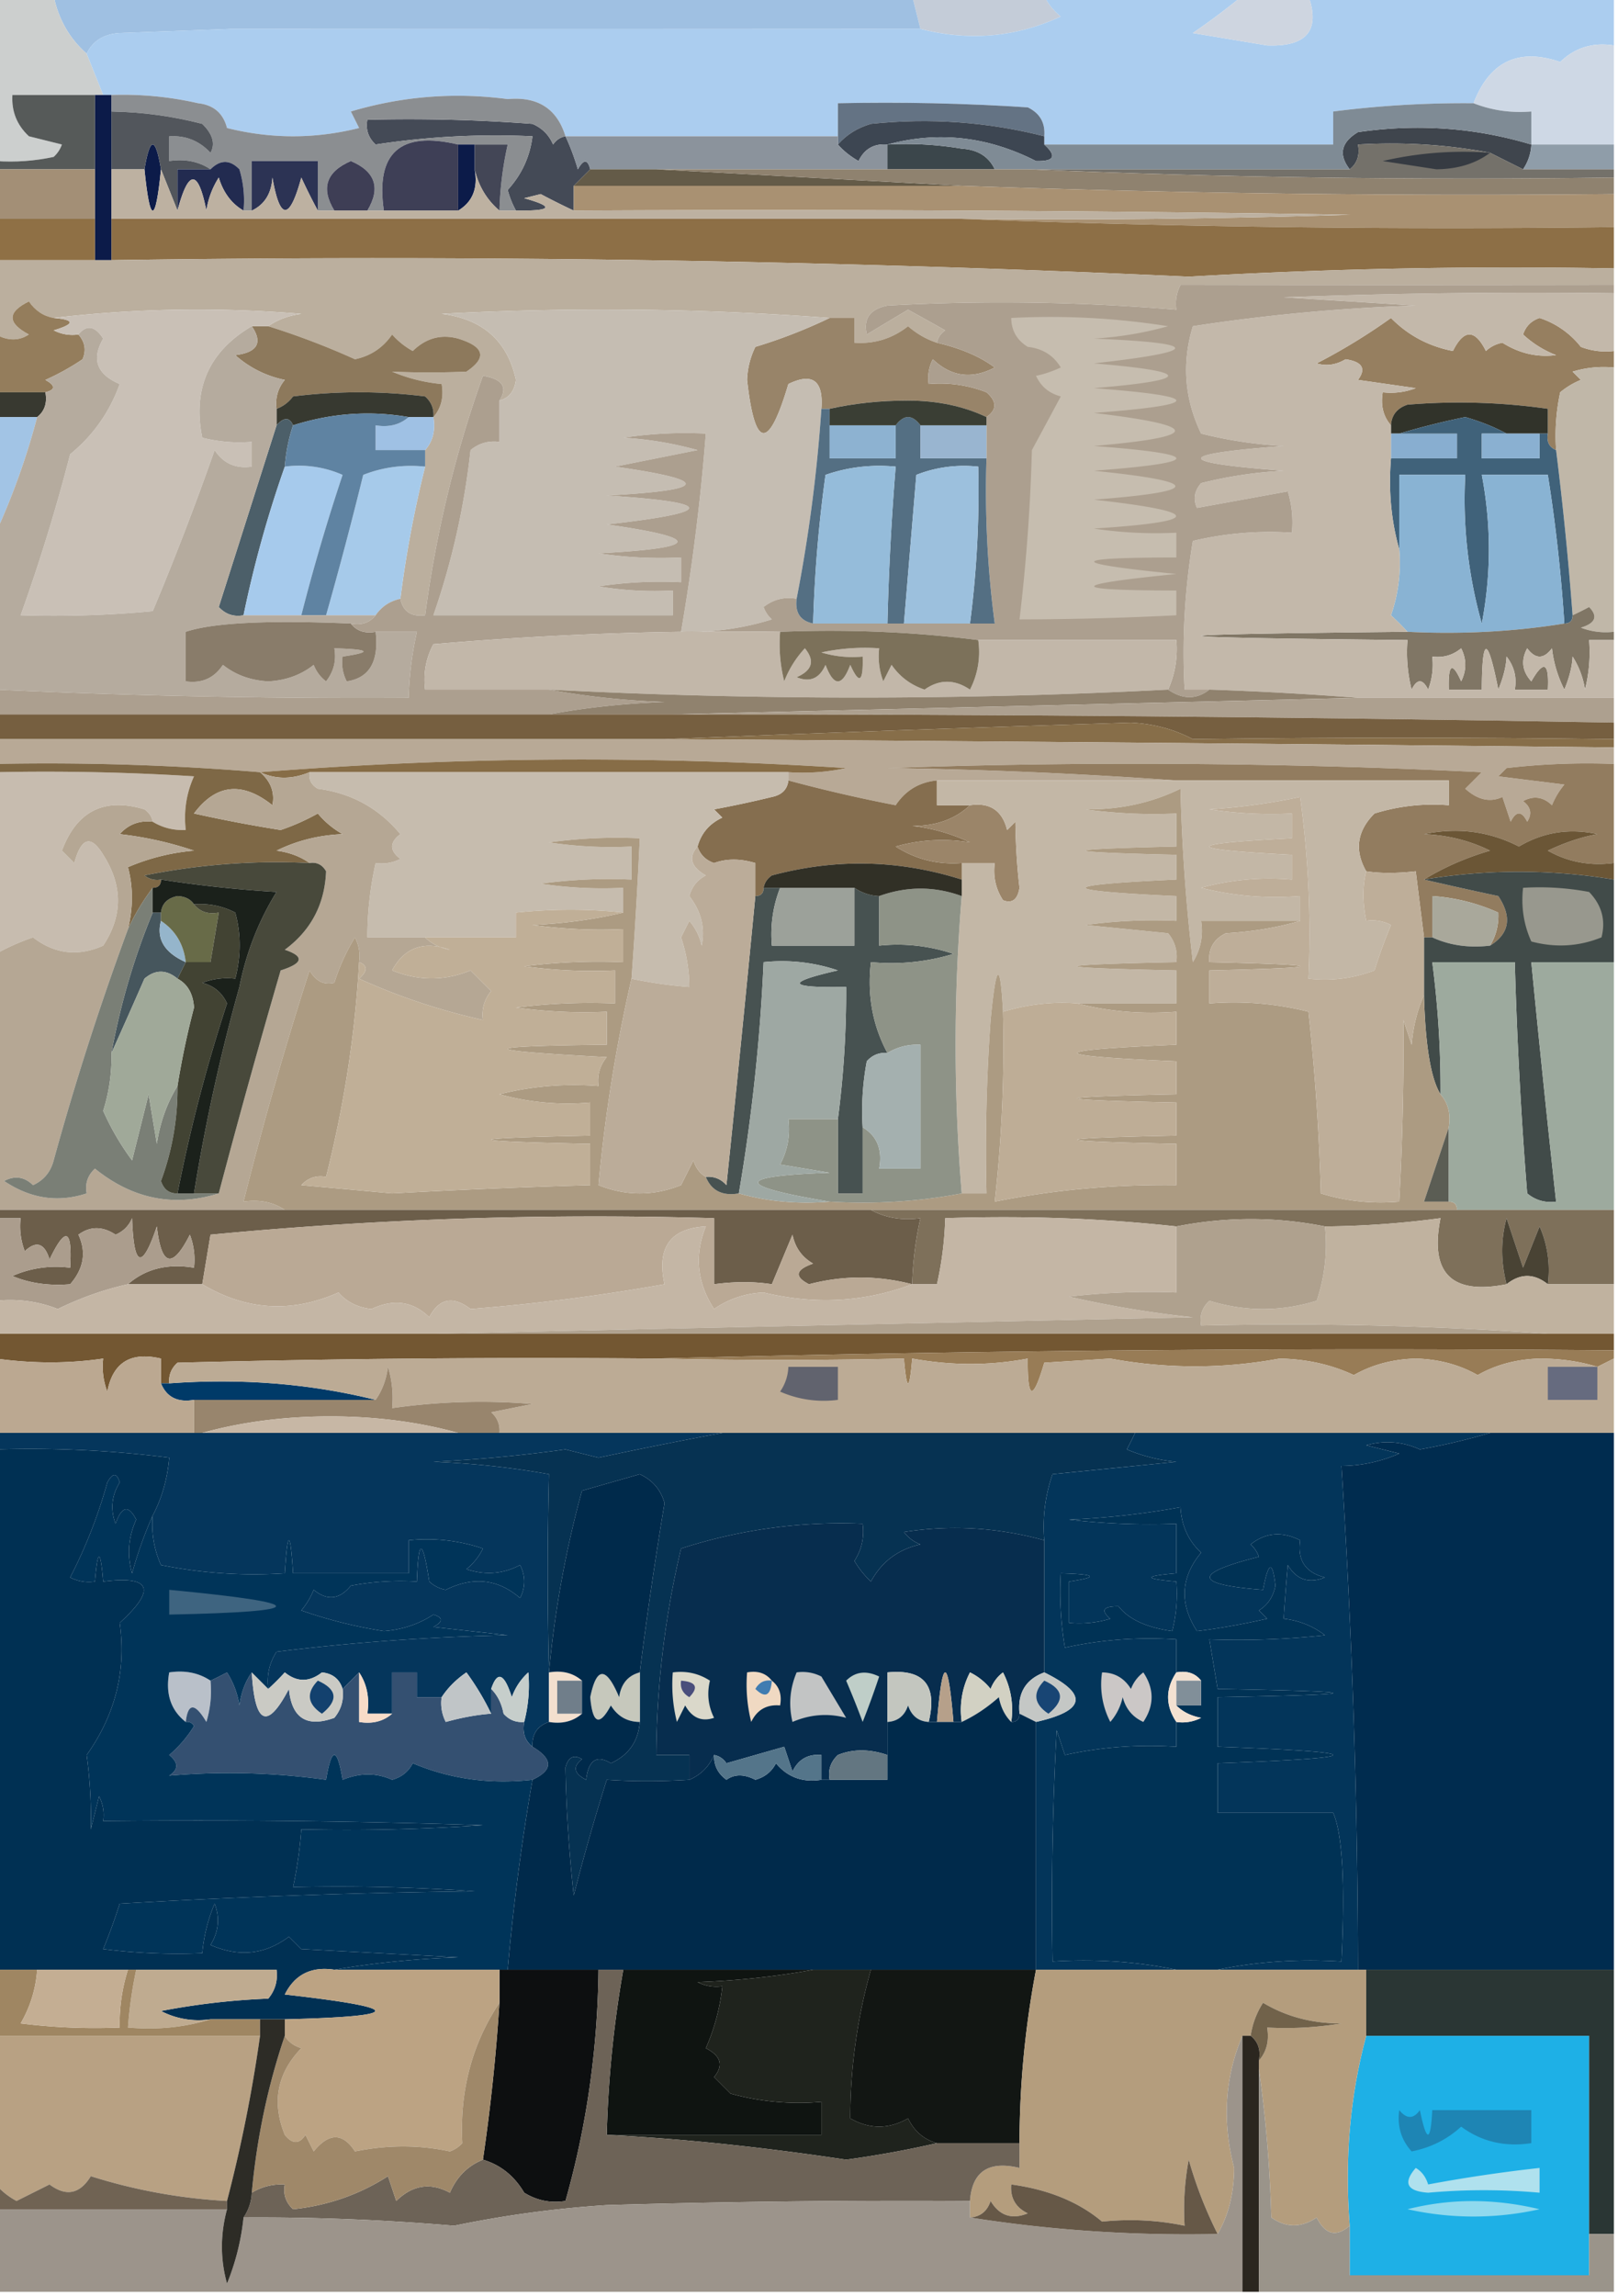
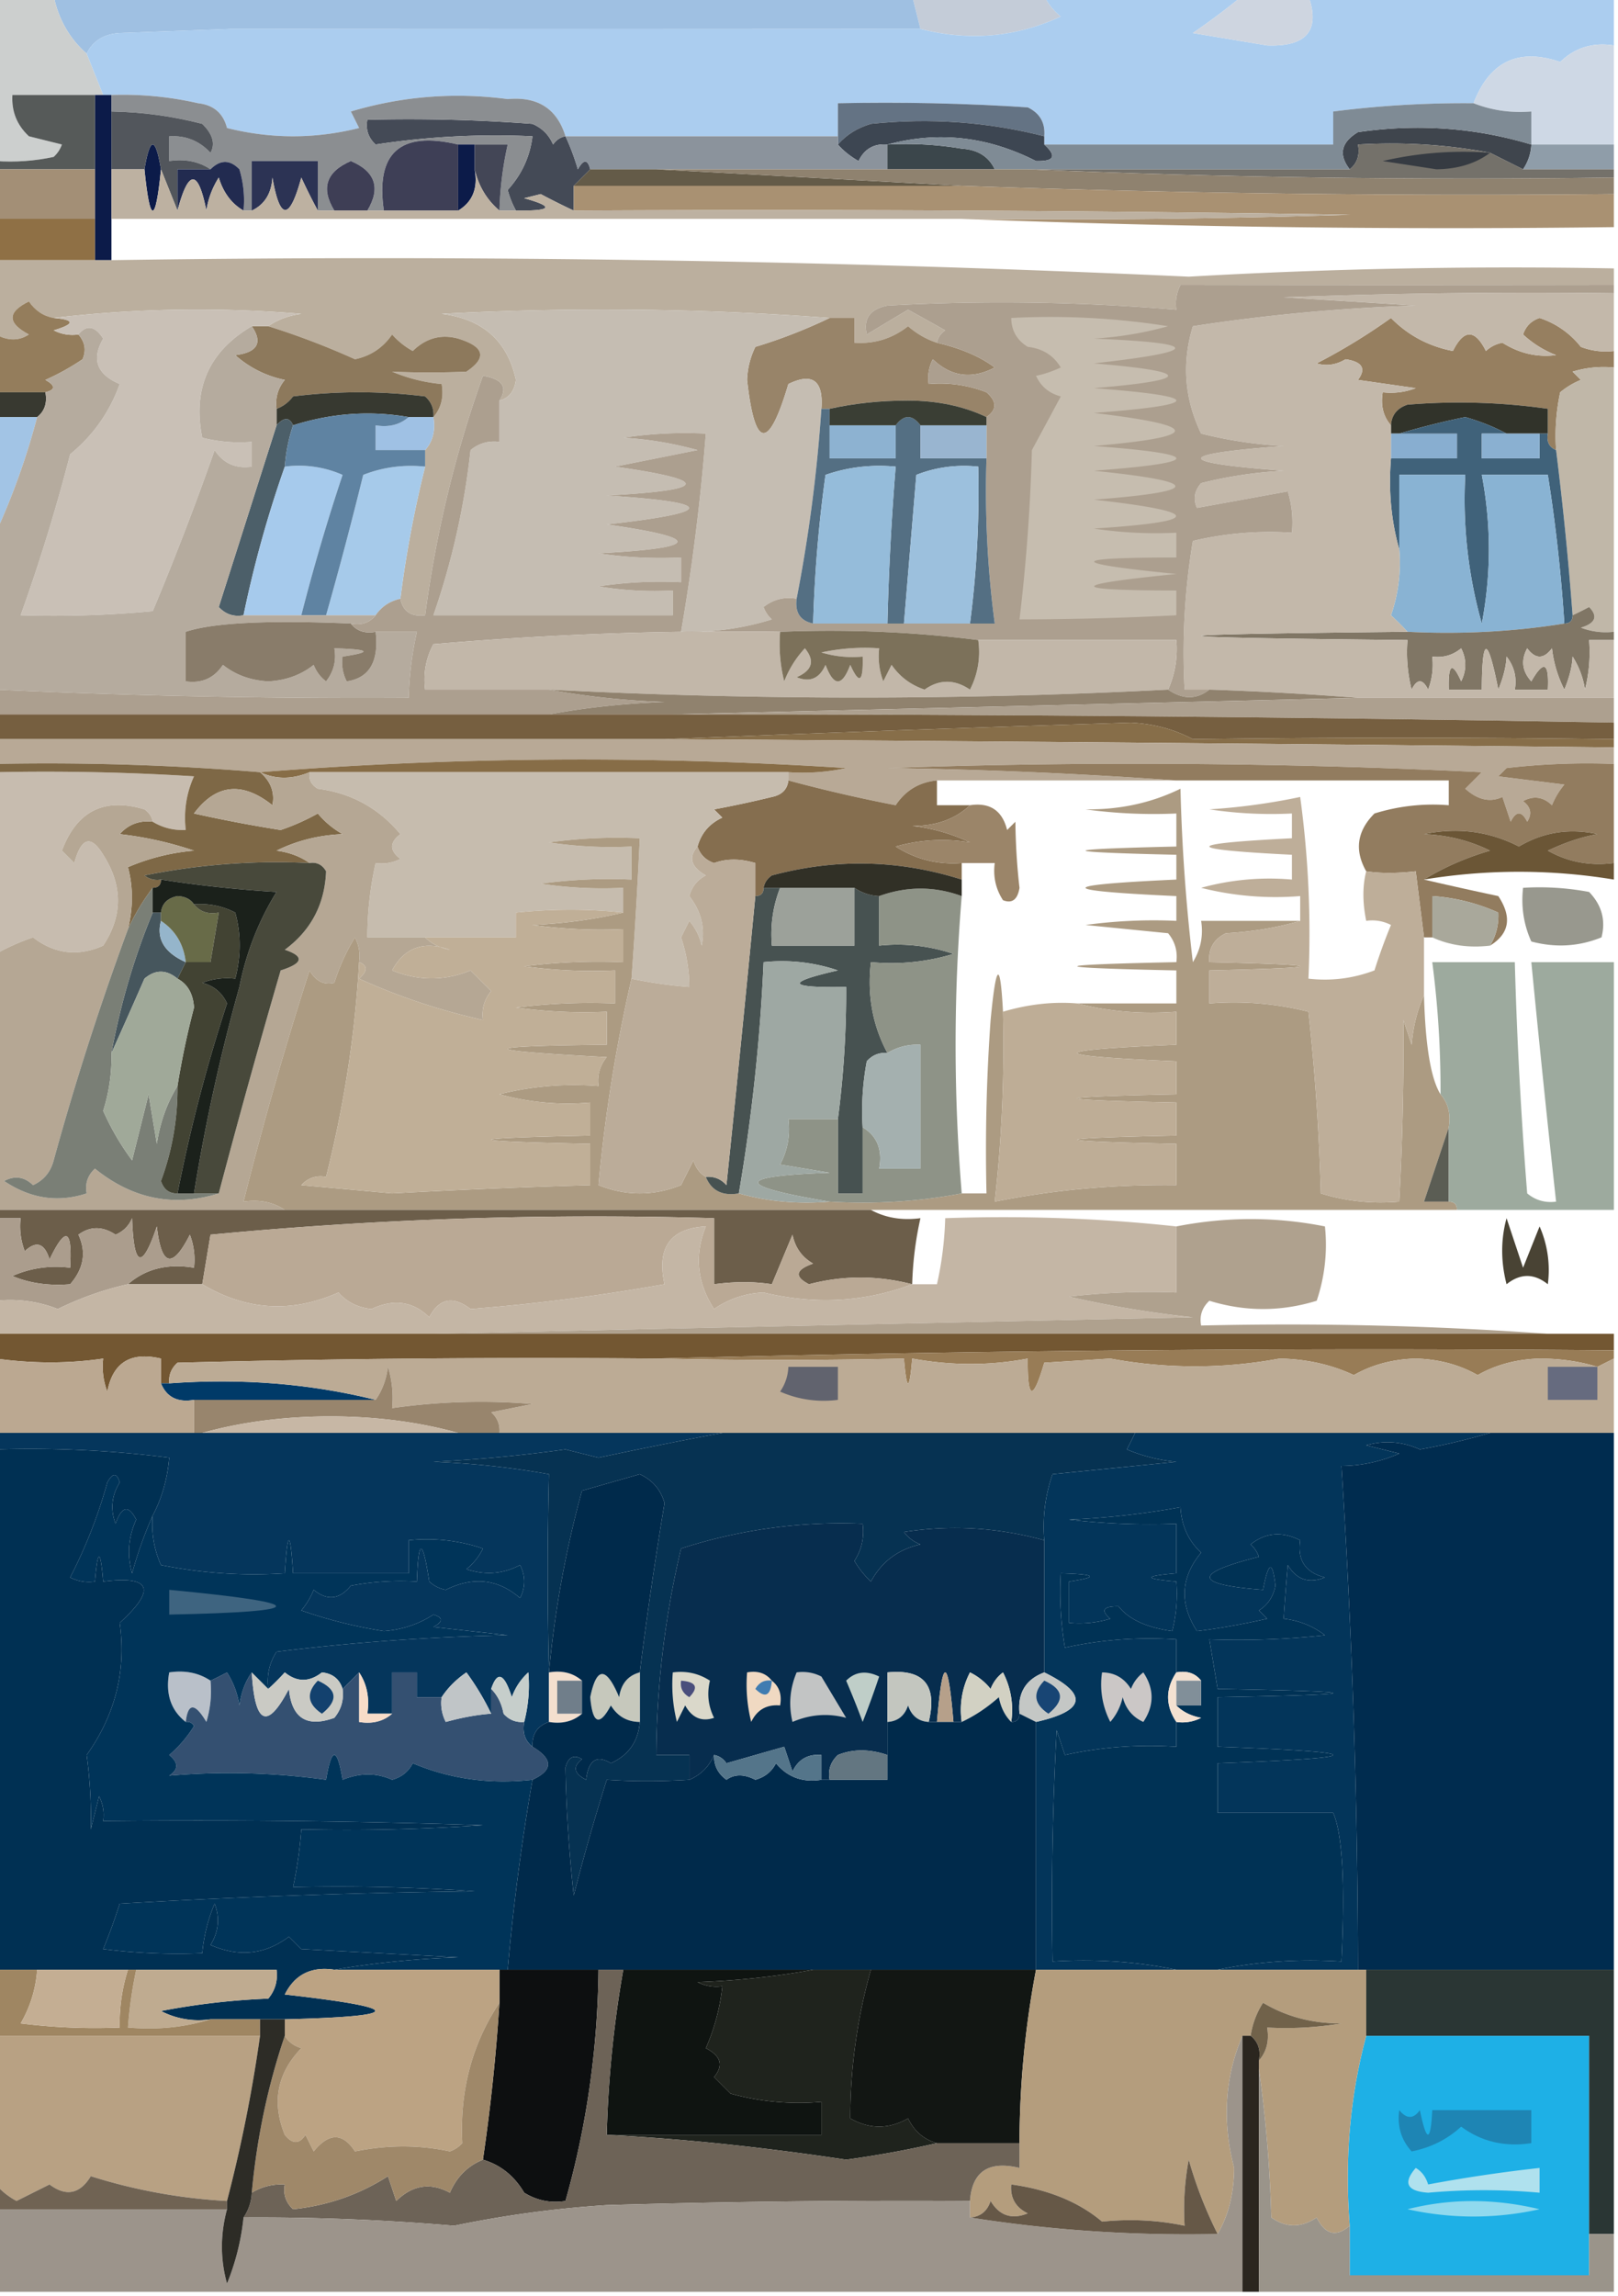
<svg xmlns="http://www.w3.org/2000/svg" width="196" height="278" style="shape-rendering:geometricPrecision;text-rendering:geometricPrecision;image-rendering:optimizeQuality;fill-rule:evenodd;clip-rule:evenodd">
  <path style="opacity:1" fill="#c4ccd8" d="M110.5-.5h16c.453.958 1.119 1.792 2 2.5-5.443 2.517-11.109 3.017-17 1.5l-1-4z" />
  <path style="opacity:1" fill="#9fc0e2" d="M6.5-.5h104l1 4c-27.736.027-55.569.027-83.5 0L14.5 4c-1.937.122-3.27.955-4 2.5-2.088-1.836-3.421-4.169-4-7z" />
  <path style="opacity:1" fill="#cccfce" d="M-.5-.5h7c.579 2.831 1.912 5.164 4 7l2 5h-11c-.117 1.983.55 3.65 2 5l4 1a3.646 3.646 0 0 1-1 1.5c-2.31.497-4.643.663-7 .5v-20z" />
  <path style="opacity:1" fill="#abcdef" d="M126.5-.5h24a88.594 88.594 0 0 1-6 4.5l9 1.5c4.784.181 6.45-1.819 5-6h37v6c-2.544-.396-4.711.271-6.5 2-5.055-1.723-8.555-.057-10.5 5-5.696-.053-11.362.28-17 1v4h-35v-1c.14-1.624-.527-2.79-2-3.5-7.659-.5-15.326-.666-23-.5v4h-33c-1.023-3.336-3.356-4.836-7-4.5-6.449-.85-12.782-.35-19 1.5l1 2c-5.333 1.333-10.667 1.333-16 0-.462-1.79-1.628-2.79-3.5-3a40.915 40.915 0 0 0-10.5-1h-1l-2-5c.73-1.545 2.063-2.378 4-2.5L28 3.5c27.931.027 55.764.027 83.5 0 5.891 1.517 11.557 1.017 17-1.5-.881-.708-1.547-1.542-2-2.5z" />
  <path style="opacity:1" fill="#ced5e0" d="M150.5-.5h8c1.45 4.181-.216 6.181-5 6l-9-1.5a88.594 88.594 0 0 0 6-4.5z" />
  <path style="opacity:1" fill="#0c1b49" d="M11.5 11.5h2v20h-2v-20z" />
  <path style="opacity:1" fill="#ced8e5" d="M195.5 5.5v12h-10v-4c-2.45.202-4.783-.131-7-1 1.945-5.057 5.445-6.723 10.5-5 1.789-1.729 3.956-2.396 6.5-2z" />
  <path style="opacity:1" fill="#565a59" d="M11.5 11.5v9h-12v-1c2.357.163 4.69-.003 7-.5.457-.414.79-.914 1-1.5l-4-1c-1.45-1.35-2.117-3.017-2-5h10z" />
  <path style="opacity:1" fill="#444a56" d="M68.5 16.5c.59 1.266 1.09 2.6 1.5 4 .69-1.238 1.19-1.238 1.5 0l-2 2v3a88.715 88.715 0 0 1-4-2l-2 .5c3.726 1.043 3.393 1.543-1 1.5a11.104 11.104 0 0 1-1-2.5c1.7-1.86 2.7-4.027 3-6.5a96.226 96.226 0 0 0-19 1c-.886-.825-1.219-1.825-1-3 6.675-.166 13.342 0 20 .5 1.167.5 2 1.333 2.5 2.5.383-.556.883-.89 1.5-1z" />
  <path style="opacity:1" fill="#647384" d="M126.5 16.5c-6.87-1.746-13.87-2.246-21-1.5-1.633.48-2.966 1.313-4 2.5v-5c7.674-.166 15.341 0 23 .5 1.473.71 2.14 1.876 2 3.5z" />
  <path style="opacity:1" fill="#3d4652" d="M126.5 16.5v1c1.554 1.395 1.221 2.061-1 2-5.872-2.986-11.872-3.653-18-2-1.624-.14-2.79.527-3.5 2-.995-.566-1.828-1.233-2.5-2 1.034-1.187 2.367-2.02 4-2.5 7.13-.746 14.13-.246 21 1.5z" />
  <path style="opacity:1" fill="#3f454d" d="M185.5 17.5a5.727 5.727 0 0 1-1 3l-4-2c-5.14-.988-10.474-1.321-16-1 .237 1.291-.096 2.291-1 3-1.381-1.774-1.048-3.274 1-4.5 7.203-1.046 14.203-.546 21 1.5z" />
  <path style="opacity:1" fill="#0c1b49" d="M19.5 20.5c-.667 6.667-1.333 6.667-2 0 .667-4 1.333-4 2 0z" />
  <path style="opacity:1" fill="#8b8e91" d="M13.5 11.5c3.542-.12 7.042.213 10.5 1 1.872.21 3.038 1.21 3.5 3 5.333 1.333 10.667 1.333 16 0l-1-2c6.218-1.85 12.551-2.35 19-1.5 3.644-.336 5.977 1.164 7 4.5-.617.11-1.117.444-1.5 1-.5-1.167-1.333-2-2.5-2.5-6.658-.5-13.325-.666-20-.5-.219 1.175.114 2.175 1 3a96.226 96.226 0 0 1 19-1c-.3 2.473-1.3 4.64-3 6.5.243.902.577 1.735 1 2.5h-2a41.58 41.58 0 0 1 1-8h-6c-7.02-1.674-10.02.993-9 8h-2c1.635-2.735.969-4.735-2-6-2.987 1.294-3.654 3.294-2 6h-2v-6h-8v6h-1c.16-1.7-.006-3.366-.5-5-1.145-1.184-2.312-1.184-3.5 0-1.419-.951-3.085-1.285-5-1v-3c1.983-.117 3.65.55 5 2 .605-1.087.272-2.254-1-3.5a46.958 46.958 0 0 0-11-1.5v-2z" />
  <path style="opacity:1" fill="#0c1b49" d="M55.5 17.5h2v3c.423 2.281-.244 3.948-2 5v-8z" />
  <path style="opacity:1" fill="#8b939c" d="M68.5 16.5h33v1c.672.767 1.505 1.434 2.5 2 .71-1.473 1.876-2.14 3.5-2v3h-36c-.31-1.238-.81-1.238-1.5 0-.41-1.4-.91-2.734-1.5-4z" />
  <path style="opacity:1" fill="#3b464b" d="M107.5 17.5a40.939 40.939 0 0 1 9 .5c1.937.122 3.27.955 4 2.5h-13v-3z" />
  <path style="opacity:1" fill="#7f8b95" d="M178.5 12.5c2.217.869 4.55 1.202 7 1v4c-6.797-2.046-13.797-2.546-21-1.5-2.048 1.226-2.381 2.726-1 4.5h-43c-.73-1.545-2.063-2.378-4-2.5a40.939 40.939 0 0 0-9-.5c6.128-1.653 12.128-.986 18 2 2.221.061 2.554-.605 1-2h35v-4a124.913 124.913 0 0 1 17-1z" />
  <path style="opacity:1" fill="#8f9da9" d="M185.5 17.5h10v3h-11a5.727 5.727 0 0 0 1-3z" />
  <path style="opacity:1" fill="#52565c" d="M13.5 13.5c3.72.064 7.387.564 11 1.5 1.272 1.246 1.605 2.413 1 3.5-1.35-1.45-3.017-2.117-5-2v3c1.915-.285 3.581.049 5 1h-4v5l-2-5c-.667-4-1.333-4-2 0h-4v-7z" />
  <path style="opacity:1" fill="#74716a" d="m180.5 18.5 4 2h11v1c-23.839.33-47.506-.002-71-1h39c.904-.709 1.237-1.709 1-3 5.526-.321 10.86.012 16 1z" />
  <path style="opacity:1" fill="#363b42" d="M180.5 18.5c-1.723 1.3-3.89 1.967-6.5 2l-6.5-1a43.123 43.123 0 0 1 13-1z" />
  <path style="opacity:1" fill="#222b50" d="M29.5 25.5c-1.443-.835-2.443-2.168-3-4a10.253 10.253 0 0 0-1.5 4c-.999-5.035-2.165-5.035-3.5 0v-5h4c1.188-1.184 2.355-1.184 3.5 0 .494 1.634.66 3.3.5 5z" />
  <path style="opacity:1" fill="#434656" d="M57.5 17.5h4a41.58 41.58 0 0 0-1 8c-1.528-1.302-2.528-2.969-3-5v-3z" />
  <path style="opacity:1" fill="#645b48" d="M71.5 20.5h8l37 2h-47l2-2z" />
  <path style="opacity:1" fill="#8f826f" d="M79.5 20.5h45c23.494.998 47.161 1.33 71 1v2a1759.05 1759.05 0 0 1-79-1l-37-2z" />
  <path style="opacity:1" fill="#a38f76" d="M-.5 20.5h12v6h-12v-6z" />
  <path style="opacity:1" fill="#3e3e55" d="M44.5 25.5h-4c-1.654-2.706-.987-4.706 2-6 2.969 1.265 3.635 3.265 2 6z" />
  <path style="opacity:1" fill="#3e3f56" d="M55.5 17.5v8h-9c-1.02-7.007 1.98-9.674 9-8z" />
  <path style="opacity:1" fill="#2c3354" d="M38.5 25.5a70.679 70.679 0 0 1-2-4c-1.425 5.23-2.591 5.23-3.5 0-.122 1.937-.955 3.27-2.5 4v-6h8v6z" />
  <path style="opacity:1" fill="#a99172" d="M69.5 22.5h47a1759.05 1759.05 0 0 0 79 1v4c-26.505.331-52.839-.002-79-1 15.67.167 31.337 0 47-.5-31.332-.5-62.665-.667-94-.5v-3z" />
  <path style="opacity:1" fill="#bdb1a1" d="M13.5 20.5h4c.667 6.667 1.333 6.667 2 0l2 5c1.335-5.035 2.501-5.035 3.5 0a10.253 10.253 0 0 1 1.5-4c.557 1.832 1.557 3.165 3 4h1c1.545-.73 2.378-2.063 2.5-4 .909 5.23 2.075 5.23 3.5 0a70.679 70.679 0 0 0 2 4h17c1.756-1.052 2.423-2.719 2-5 .472 2.031 1.472 3.698 3 5h2c4.393.043 4.726-.457 1-1.5l2-.5c1.367.726 2.7 1.392 4 2 31.335-.167 62.668 0 94 .5-15.663.5-31.33.667-47 .5h-103v-6z" />
-   <path style="opacity:1" fill="#8d6f46" d="M13.5 26.5h103c26.161.998 52.495 1.331 79 1v5a684.238 684.238 0 0 0-51.5 1 2155.134 2155.134 0 0 0-130.5-2v-5z" />
  <path style="opacity:1" fill="#8f7045" d="M-.5 26.5h12v5h-12v-5z" />
  <path style="opacity:1" fill="#bbaf9e" d="M-.5 31.5h14c43.614-.65 87.114.017 130.5 2a684.238 684.238 0 0 1 51.5-1v2c-17.709.028-35.209.028-52.5 0a4.934 4.934 0 0 0-.5 3 254.932 254.932 0 0 0-35-.5c-2.115.424-2.948 1.591-2.5 3.5a667.507 667.507 0 0 1 5-3c1.49.817 2.99 1.65 4.5 2.5-.556.383-.889.883-1 1.5-1.256-.404-2.423-1.07-3.5-2-1.921 1.503-4.088 2.17-6.5 2v-3h-3c-15.495-1.161-31.161-1.328-47-.5 4.981.627 7.981 3.294 9 8-.184 1.376-.85 2.209-2 2.5 1.038-1.608.371-2.608-2-3a140.075 140.075 0 0 0-7 29c-1.679.215-2.679-.452-3-2a136.702 136.702 0 0 1 3-16v-2c.934-1.068 1.268-2.401 1-4 .934-1.068 1.268-2.401 1-4a20.088 20.088 0 0 1-6-1.5c2.986.128 5.986.128 9 0 2.522-1.686 2.189-3.02-1-4-2.062-.564-3.895-.064-5.5 1.5a9.265 9.265 0 0 1-2.5-2c-1.103 1.604-2.603 2.604-4.5 3a92.707 92.707 0 0 0-10.5-4c1.108-.79 2.442-1.29 4-1.5-10.175-.825-20.175-.658-30 .5-1.235-.221-2.235-.888-3-2-2.633 1.282-2.633 2.616 0 4-1.2.792-2.533.792-4 0v-9z" />
  <path style="opacity:1" fill="#947d5c" d="M6.5 38.5c2.597.22 2.597.72 0 1.5.948.483 1.948.65 3 .5.803.923.97 1.923.5 3-1.42.96-2.92 1.794-4.5 2.5 1.238.69 1.238 1.19 0 1.5h-6v-7c1.467.792 2.8.792 4 0-2.633-1.384-2.633-2.718 0-4 .765 1.112 1.765 1.779 3 2z" />
  <path style="opacity:1" fill="#988469" d="M100.5 38.5h3v3c2.412.17 4.579-.497 6.5-2 1.077.93 2.244 1.596 3.5 2 2.897.674 5.231 1.674 7 3-2.782 1.452-5.282 1.119-7.5-1a4.934 4.934 0 0 0-.5 3 15.42 15.42 0 0 1 7 1c1.276 1.114 1.276 2.114 0 3-2.758-1.318-5.924-1.985-9.5-2-3.352.002-6.518.335-9.5 1h-1c.262-3.42-1.072-4.42-4-3-2.397 8.082-4.063 7.915-5-.5a9.842 9.842 0 0 1 1-4c3.1-.939 6.1-2.105 9-3.5z" />
  <path style="opacity:1" fill="#967f60" d="M195.5 42.5v2a12.935 12.935 0 0 0-5 .5l1 1a9.465 9.465 0 0 0-2.5 1.5 24.935 24.935 0 0 0-.5 7c-.838-.342-1.172-1.008-1-2v-3a76.107 76.107 0 0 0-17-.5c-1.256.417-1.923 1.25-2 2.5-.934-1.068-1.268-2.401-1-4a8.435 8.435 0 0 0 4-.5l-7-1c1.024-1.367.524-2.2-1.5-2.5-1.162.687-2.328.853-3.5.5a72.893 72.893 0 0 0 9-5.5c2.056 2.093 4.556 3.426 7.5 4 1.333-2.667 2.667-2.667 4 0a3.942 3.942 0 0 1 2-1c2.05 1.291 4.217 1.791 6.5 1.5a12.412 12.412 0 0 1-4-2.5c.333-1 1-1.667 2-2a10.503 10.503 0 0 1 5 3.5 8.435 8.435 0 0 0 4 .5z" />
  <path style="opacity:1" fill="#8d795c" d="M30.5 39.5h2a92.707 92.707 0 0 1 10.5 4c1.897-.396 3.397-1.396 4.5-3a9.265 9.265 0 0 0 2.5 2c1.605-1.564 3.438-2.064 5.5-1.5 3.189.98 3.522 2.314 1 4-3.014.128-6.014.128-9 0a20.088 20.088 0 0 0 6 1.5c.268 1.599-.066 2.932-1 4 .086-.996-.248-1.83-1-2.5a64.247 64.247 0 0 0-16 0c-.544.717-1.21 1.217-2 1.5-.17-1.322.163-2.489 1-3.5a12.8 12.8 0 0 1-6-3c2.69-.334 3.357-1.501 2-3.5z" />
  <path style="opacity:1" fill="#383930" d="M-.5 47.5h6c.237 1.291-.096 2.291-1 3h-5v-3z" />
  <path style="opacity:1" fill="#373930" d="M52.5 50.5h-3c-4.693-.81-9.36-.476-14 1-.438-1.006-1.104-1.006-2 0v-2c.79-.283 1.456-.783 2-1.5a64.247 64.247 0 0 1 16 0c.752.67 1.086 1.504 1 2.5z" />
  <path style="opacity:1" fill="#31332a" d="M187.5 52.5h-5c-1.497-.806-3.164-1.472-5-2a94.939 94.939 0 0 0-8 2h-1v-1c.077-1.25.744-2.083 2-2.5a76.107 76.107 0 0 1 17 .5v3z" />
  <path style="opacity:1" fill="#9fc1e4" d="M49.5 50.5h3c.268 1.599-.066 2.932-1 4h-6v-3c1.599.268 2.932-.066 4-1z" />
  <path style="opacity:1" fill="#88aed0" d="M168.5 52.5h8v3h-8v-3z" />
  <path style="opacity:1" fill="#c9c0b6" d="M6.5 38.5c9.825-1.158 19.825-1.325 30-.5-1.558.21-2.892.71-4 1.5h-2c-5.187 3.055-7.187 7.555-6 13.5 1.973.495 3.973.662 6 .5v3c-1.951.273-3.451-.393-4.5-2A351.29 351.29 0 0 1 18.5 74c-5.323.5-10.656.666-16 .5a221.252 221.252 0 0 0 6-19.5c2.78-2.273 4.78-5.106 6-8.5-2.779-1.173-3.445-3.007-2-5.5-1.003-1.546-2.003-1.712-3-.5a4.932 4.932 0 0 1-3-.5c2.597-.78 2.597-1.28 0-1.5z" />
  <path style="opacity:1" fill="#a2c4e5" d="M-.5 50.5h5a86.716 86.716 0 0 1-5 14v-14z" />
  <path style="opacity:1" fill="#c0b7a8" d="M195.5 44.5v32a8.435 8.435 0 0 1-4-.5c1.771-.535 2.104-1.369 1-2.5-.683.363-1.35.696-2 1a406.972 406.972 0 0 0-2-20c-.163-2.357.003-4.69.5-7a9.465 9.465 0 0 1 2.5-1.5l-1-1a12.935 12.935 0 0 1 5-.5z" />
  <path style="opacity:1" fill="#40627a" d="M182.5 52.5h-3v3h7v-3h1c-.172.992.162 1.658 1 2a406.972 406.972 0 0 1 2 20c0 .667-.333 1-1 1a193.567 193.567 0 0 0-2-18h-8c1.143 6 1.143 12 0 18a55.177 55.177 0 0 1-2-18h-8v9c-.982-3.462-1.315-7.129-1-11h8v-3h-7a94.939 94.939 0 0 1 8-2c1.836.528 3.503 1.194 5 2z" />
  <path style="opacity:1" fill="#8ab0d1" d="M182.5 52.5h4v3h-7v-3h3z" />
  <path style="opacity:1" fill="#4c5f69" d="M35.5 51.5a20.677 20.677 0 0 0-1 5 138.239 138.239 0 0 0-5 18c-1.175.219-2.175-.114-3-1l7-22c.896-1.006 1.562-1.006 2 0z" />
  <path style="opacity:1" fill="#c5bdb2" d="M100.5 38.5a62.596 62.596 0 0 1-9 3.5 9.842 9.842 0 0 0-1 4c.937 8.415 2.603 8.582 5 .5 2.928-1.42 4.262-.42 4 3a185.305 185.305 0 0 1-3 23c-1.478-.262-2.811.071-4 1 .21.586.543 1.086 1 1.5a33.746 33.746 0 0 1-11 1.5 258.734 258.734 0 0 0 3-24 50.441 50.441 0 0 0-10 .5c3.053.179 6.053.679 9 1.5l-10 2c11.733 1.672 11.4 2.84-1 3.5 13.285.848 13.285 2.014 0 3.5 11.733 1.672 11.4 2.84-1 3.5 3.317.498 6.65.665 10 .5v3a50.441 50.441 0 0 0-10 .5c2.982.498 5.982.665 9 .5v3h-29a90.946 90.946 0 0 0 4.5-20c1.011-.837 2.178-1.17 3.5-1v-5c1.15-.291 1.816-1.124 2-2.5-1.019-4.706-4.019-7.373-9-8 15.839-.828 31.505-.661 47 .5z" />
  <path style="opacity:1" fill="#a6caec" d="M34.5 56.5a13.117 13.117 0 0 1 7 1 247.053 247.053 0 0 0-5 17h-7a138.239 138.239 0 0 1 5-18z" />
  <path style="opacity:1" fill="#a6caea" d="M51.5 56.5a136.702 136.702 0 0 0-3 16c-1.278.282-2.278.949-3 2h-6a497.028 497.028 0 0 0 4.5-17c2.38-.935 4.88-1.268 7.5-1z" />
  <path style="opacity:1" fill="#5f83a2" d="M49.5 50.5c-1.068.934-2.401 1.268-4 1v3h6v2c-2.62-.268-5.12.065-7.5 1a497.028 497.028 0 0 1-4.5 17h-3a247.053 247.053 0 0 1 5-17 13.117 13.117 0 0 0-7-1 20.677 20.677 0 0 1 1-5c4.64-1.476 9.307-1.81 14-1z" />
  <path style="opacity:1" fill="#89b3d3" d="M189.5 75.5c-6.145.99-12.478 1.323-19 1a30.968 30.968 0 0 0-2-2 19.372 19.372 0 0 0 1-8v-9h8a55.177 55.177 0 0 0 2 18c1.143-6 1.143-12 0-18h8a193.567 193.567 0 0 1 2 18z" />
  <path style="opacity:1" fill="#b5ab9e" d="M30.5 39.5c1.357 1.999.69 3.166-2 3.5a12.8 12.8 0 0 0 6 3c-.837 1.011-1.17 2.178-1 3.5v2l-7 22c.825.886 1.825 1.219 3 1h16c-.709.904-1.709 1.237-3 1-10.065-.43-16.731-.097-20 1v6c1.951.273 3.451-.393 4.5-2 1.525 1.22 3.359 1.887 5.5 2 2.141-.113 3.975-.78 5.5-2a4.452 4.452 0 0 0 1.5 2c.929-1.189 1.262-2.522 1-4 4.338.122 4.672.455 1 1a4.932 4.932 0 0 0 .5 3c2.75-.404 3.916-2.404 3.5-6h5a41.58 41.58 0 0 0-1 8 964.515 964.515 0 0 1-50-1v-19a86.716 86.716 0 0 0 5-14c.904-.709 1.237-1.709 1-3 1.238-.31 1.238-.81 0-1.5 1.58-.706 3.08-1.54 4.5-2.5.47-1.077.303-2.077-.5-3 .997-1.212 1.997-1.046 3 .5-1.445 2.493-.779 4.327 2 5.5-1.22 3.394-3.22 6.227-6 8.5a221.252 221.252 0 0 1-6 19.5c5.344.166 10.677 0 16-.5A351.29 351.29 0 0 0 26 54.5c1.049 1.607 2.549 2.273 4.5 2v-3a18.436 18.436 0 0 1-6-.5c-1.187-5.945.813-10.445 6-13.5z" />
  <path style="opacity:1" fill="#897c6a" d="M42.5 75.5c.709.904 1.709 1.237 3 1 .416 3.596-.75 5.596-3.5 6a4.932 4.932 0 0 1-.5-3c3.672-.545 3.338-.878-1-1 .262 1.478-.071 2.811-1 4a4.452 4.452 0 0 1-1.5-2c-1.525 1.22-3.359 1.887-5.5 2-2.141-.113-3.975-.78-5.5-2-1.049 1.607-2.549 2.273-4.5 2v-6c3.269-1.097 9.935-1.43 20-1z" />
  <path style="opacity:1" fill="#807665" d="M195.5 76.5v1h-3a18.452 18.452 0 0 1-.5 6 10.256 10.256 0 0 0-1.5-4c-.054 1.187-.387 2.52-1 4a14.72 14.72 0 0 1-1.5-5c-1 1.333-2 1.333-3 0-.781 1.444-.614 2.777.5 4 1.505-2.63 2.171-2.297 2 1h-4c.262-1.478-.071-2.811-1-4-.054 1.187-.387 2.52-1 4-1.296-6.541-1.962-6.541-2 0h-4c-.087-3.098.413-3.432 1.5-1 .667-1.333.667-2.667 0-4-1.011.837-2.178 1.17-3.5 1a8.43 8.43 0 0 1-.5 4c-.667-1.333-1.333-1.333-2 0a18.452 18.452 0 0 1-.5-6c-33.333-.333-33.333-.667 0-1 6.522.323 12.855-.01 19-1 .667 0 1-.333 1-1 .65-.304 1.317-.637 2-1 1.104 1.131.771 1.965-1 2.5a8.435 8.435 0 0 0 4 .5z" />
  <path style="opacity:1" fill="#c3b8aa" d="M195.5 35.5v7a8.435 8.435 0 0 1-4-.5 10.503 10.503 0 0 0-5-3.5c-1 .333-1.667 1-2 2a12.412 12.412 0 0 0 4 2.5c-2.283.291-4.45-.209-6.5-1.5a3.942 3.942 0 0 0-2 1c-1.333-2.667-2.667-2.667-4 0-2.944-.574-5.444-1.907-7.5-4a72.893 72.893 0 0 1-9 5.5c1.172.353 2.338.187 3.5-.5 2.024.3 2.524 1.133 1.5 2.5l7 1a8.435 8.435 0 0 1-4 .5c-.268 1.599.066 2.932 1 4v4c-.315 3.871.018 7.538 1 11a19.372 19.372 0 0 1-1 8 30.968 30.968 0 0 1 2 2c-33.333.333-33.333.667 0 1a18.452 18.452 0 0 0 .5 6c.667-1.333 1.333-1.333 2 0a8.43 8.43 0 0 0 .5-4c1.322.17 2.489-.163 3.5-1 .667 1.333.667 2.667 0 4-1.087-2.432-1.587-2.098-1.5 1h4c.038-6.541.704-6.541 2 0 .613-1.48.946-2.813 1-4 .929 1.189 1.262 2.522 1 4h4c.171-3.297-.495-3.63-2-1-1.114-1.223-1.281-2.556-.5-4 1 1.333 2 1.333 3 0a14.72 14.72 0 0 0 1.5 5c.613-1.48.946-2.813 1-4a10.256 10.256 0 0 1 1.5 4c.495-1.973.662-3.973.5-6h3v7h-31a408.406 408.406 0 0 0-18-1h-3a81.884 81.884 0 0 1 1-18 40.282 40.282 0 0 1 12-1 12.93 12.93 0 0 0-.5-5l-11 2c-.492-1.049-.326-2.049.5-3a52.204 52.204 0 0 1 10-1.5c-13.333-1-13.333-2 0-3a52.204 52.204 0 0 1-10-1.5c-2.024-4.211-2.357-8.544-1-13a226.177 226.177 0 0 1 27-2.5l-16-1c13.329-.5 26.663-.667 40-.5z" />
  <path style="opacity:1" fill="#ac9f8f" d="M195.5 34.5v1c-13.337-.167-26.671 0-40 .5l16 1a226.177 226.177 0 0 0-27 2.5c-1.357 4.456-1.024 8.789 1 13a52.204 52.204 0 0 0 10 1.5c-13.333 1-13.333 2 0 3a52.204 52.204 0 0 0-10 1.5c-.826.951-.992 1.951-.5 3l11-2c.494 1.634.66 3.3.5 5a40.282 40.282 0 0 0-12 1 81.884 81.884 0 0 0-1 18h3c-1.55 1.22-3.216 1.22-5 0 .841-1.88 1.175-3.88 1-6h-24c-7.816-.992-15.816-1.326-24-1a420.44 420.44 0 0 0-42 1.5c-.906 1.7-1.24 3.533-1 5.5h15c4.482.826 9.149 1.326 14 1.5-4.851.174-9.518.674-14 1.5h-67v-3a964.515 964.515 0 0 0 50 1 41.58 41.58 0 0 1 1-8h-5c-1.291.237-2.291-.096-3-1 1.291.237 2.291-.096 3-1 .722-1.051 1.722-1.718 3-2 .321 1.548 1.321 2.215 3 2a140.075 140.075 0 0 1 7-29c2.371.392 3.038 1.392 2 3v5c-1.322-.17-2.489.163-3.5 1a90.946 90.946 0 0 1-4.5 20h29v-3a40.936 40.936 0 0 1-9-.5 50.441 50.441 0 0 1 10-.5v-3a50.441 50.441 0 0 1-10-.5c12.4-.66 12.733-1.828 1-3.5 13.285-1.486 13.285-2.652 0-3.5 12.4-.66 12.733-1.828 1-3.5l10-2a42.707 42.707 0 0 0-9-1.5 50.441 50.441 0 0 1 10-.5 258.734 258.734 0 0 1-3 24 33.746 33.746 0 0 0 11-1.5 3.646 3.646 0 0 1-1-1.5c1.189-.929 2.522-1.262 4-1-.215 1.679.452 2.679 2 3h22a122.162 122.162 0 0 1-1-20v-5c1.276-.886 1.276-1.886 0-3a15.42 15.42 0 0 0-7-1 4.934 4.934 0 0 1 .5-3c2.218 2.119 4.718 2.452 7.5 1-1.769-1.326-4.103-2.326-7-3 .111-.617.444-1.117 1-1.5a463.76 463.76 0 0 0-4.5-2.5 667.507 667.507 0 0 0-5 3c-.448-1.909.385-3.076 2.5-3.5a254.932 254.932 0 0 1 35 .5 4.934 4.934 0 0 1 .5-3c17.291.028 34.791.028 52.5 0z" />
  <path style="opacity:1" fill="#c2b7a9" d="M94.5 76.5a18.436 18.436 0 0 0 .5 6 12.417 12.417 0 0 1 2.5-4c1.239 1.507.905 2.674-1 3.5 1.608.658 2.775.158 3.5-1.5 1 2.667 2 2.667 3 0 1.087 2.432 1.587 2.098 1.5-1a12.935 12.935 0 0 1-5-.5 24.939 24.939 0 0 1 7-.5 8.43 8.43 0 0 0 .5 4l1-2c.991 1.439 2.324 2.439 4 3 1.796-1.267 3.629-1.267 5.5 0a9.86 9.86 0 0 0 1-6h24c.175 2.12-.159 4.12-1 6a729.256 729.256 0 0 1-75 0h-15c-.24-1.967.094-3.8 1-5.5a420.44 420.44 0 0 1 42-1.5z" />
  <path style="opacity:1" fill="#7c715a" d="M94.5 76.5c8.184-.326 16.184.008 24 1a9.86 9.86 0 0 1-1 6c-1.871-1.267-3.704-1.267-5.5 0-1.676-.561-3.009-1.561-4-3l-1 2a8.43 8.43 0 0 1-.5-4 24.939 24.939 0 0 0-7 .5c1.634.493 3.301.66 5 .5.087 3.098-.413 3.432-1.5 1-1 2.667-2 2.667-3 0-.725 1.658-1.892 2.158-3.5 1.5 1.905-.826 2.239-1.993 1-3.5a12.417 12.417 0 0 0-2.5 4 18.436 18.436 0 0 1-.5-6z" />
  <path style="opacity:1" fill="#c6bdaf" d="M122.5 38.5a91.123 91.123 0 0 1 19 1 42.717 42.717 0 0 1-9 1.5c13.136.536 13.136 1.536 0 3 12 1 12 2 0 3 13.333 1 13.333 2 0 3 13.108 1.545 13.108 2.878 0 4 13.333 1 13.333 2 0 3 13.17 1.334 13.17 2.501 0 3.5 13.285 1.486 13.285 2.652 0 3.5 3.317.498 6.65.665 10 .5v3c-13.268.01-13.268.677 0 2-13.268 1.323-13.268 1.99 0 2v3c-6.349.32-12.682.487-19 .5a220.837 220.837 0 0 0 1.5-20.5c1.164-2.149 2.33-4.315 3.5-6.5-1.41-.368-2.41-1.201-3-2.5.897-.17 1.897-.502 3-1-.881-1.47-2.214-2.304-4-2.5-1.323-.816-1.989-1.983-2-3.5z" />
  <path style="opacity:1" fill="#546f83" d="M99.5 49.5h1v6h8v-4c1-1.333 2-1.333 3 0v4h8c-.213 6.71.12 13.377 1 20h-3a123.89 123.89 0 0 0 1-19c-2.619-.268-5.119.065-7.5 1l-1.5 18h-2c.153-6.345.486-12.678 1-19-2.948-.277-5.781.056-8.5 1a164.073 164.073 0 0 0-1.5 18c-1.548-.321-2.215-1.321-2-3a185.305 185.305 0 0 0 3-23z" />
  <path style="opacity:1" fill="#9cc0dd" d="M117.5 75.5h-8l1.5-18c2.381-.935 4.881-1.268 7.5-1a123.89 123.89 0 0 1-1 19z" />
  <path style="opacity:1" fill="#95bcda" d="M107.5 75.5h-9c.17-6.023.67-12.023 1.5-18 2.719-.944 5.552-1.277 8.5-1a333.654 333.654 0 0 0-1 19z" />
  <path style="opacity:1" fill="#99b5d0" d="M111.5 51.5h8v4h-8v-4z" />
  <path style="opacity:1" fill="#8db2d1" d="M100.5 51.5h8v4h-8v-4z" />
  <path style="opacity:1" fill="#3a3e34" d="M119.5 50.5v1h-8c-1-1.333-2-1.333-3 0h-8v-2c2.982-.665 6.148-.998 9.5-1 3.576.015 6.742.682 9.5 2z" />
  <path style="opacity:1" fill="#90826e" d="M141.5 83.5c1.784 1.22 3.45 1.22 5 0 6.009.201 12.009.534 18 1l-83 2h-15c4.482-.826 9.149-1.326 14-1.5-4.851-.174-9.518-.674-14-1.5a729.256 729.256 0 0 0 75 0z" />
  <path style="opacity:1" fill="#ada08f" d="M164.5 84.5h31v3a6034.508 6034.508 0 0 0-114-1l83-2z" />
  <path style="opacity:1" fill="#765f40" d="M-.5 86.5h82c38.004-.026 76.004.308 114 1v2c-17.054-.23-34.054-.23-51 0-2.293-1.206-4.793-1.872-7.5-2-18.996.58-37.829 1.248-56.5 2h-81v-3z" />
  <path style="opacity:1" fill="#876e49" d="M195.5 89.5v1c-38.274-.429-76.607-.762-115-1 18.671-.752 37.504-1.42 56.5-2 2.707.128 5.207.794 7.5 2 16.946-.23 33.946-.23 51 0z" />
  <path style="opacity:1" fill="#b8a996" d="M-.5 89.5h81c38.393.238 76.726.571 115 1v2a84.94 84.94 0 0 0-13 .5l-1 1 8 1a9.457 9.457 0 0 0-1.5 2.5c-1.049-1.017-2.216-1.184-3.5-.5.951.718 1.117 1.55.5 2.5-.667-1.333-1.333-1.333-2 0l-1-3c-1.488.696-2.988.362-4.5-1l2-2a864.568 864.568 0 0 0-72-.5c11.841.17 23.507.67 35 1.5h-29c-2.138.203-3.805 1.203-5 3a184.471 184.471 0 0 1-13-3v-1a24.94 24.94 0 0 0 7-.5c-23.825-1.529-47.491-1.362-71 .5a314.973 314.973 0 0 0-32-1v-3z" />
  <path style="opacity:1" fill="#876d47" d="M95.5 93.5h-58c-2.111.88-4.111.88-6 0 23.509-1.862 47.175-2.029 71-.5a24.94 24.94 0 0 1-7 .5z" />
  <path style="opacity:1" fill="#c7bcaf" d="M-.5 93.5c8.007-.166 16.007 0 24 .5-.923 2.04-1.256 4.207-1 6.5-1.459.067-2.792-.266-4-1-.11-.617-.444-1.117-1-1.5-4.87-1.471-8.204.195-10 5l1.5 1.5c.85-3.112 2.017-3.446 3.5-1 2.38 3.718 2.38 7.384 0 11-3.045 1.353-5.879 1.02-8.5-1a27.648 27.648 0 0 0-4.5 2v-22z" />
  <path style="opacity:1" fill="#856e4f" d="M95.5 94.5a184.471 184.471 0 0 0 13 3c1.195-1.797 2.862-2.797 5-3v3h4c-1.805 1.697-4.139 2.53-7 2.5 2.452.29 4.785.956 7 2a20.598 20.598 0 0 0-9 .5c2.433 1.554 5.1 2.22 8 2v2c-7.602-2.407-15.268-2.574-23-.5-.556.383-.89.883-1 1.5 0 .667-.333 1-1 1v-4c-1.83-.552-3.497-.552-5 0-1.022-.355-1.689-1.022-2-2 .444-1.613 1.444-2.78 3-3.5l-1-1a130.58 130.58 0 0 0 7-1.5c1.213-.247 1.88-.914 2-2z" />
  <path style="opacity:1" fill="#927c5f" d="M195.5 92.5v12c-2.897.375-5.563-.125-8-1.5 2.071-.983 4.071-1.65 6-2-3.403-.738-6.57-.238-9.5 1.5-3.599-1.846-7.432-2.346-11.5-1.5 2.871.118 5.538.784 8 2-2.909.85-5.576 2.017-8 3.5 2.858.666 5.858 1.333 9 2 1.685 2.548 1.352 4.548-1 6 .734-1.208 1.067-2.541 1-4a23.142 23.142 0 0 0-8-2v5h-1l-1-8c-2.31.258-4.31.258-6 0-1.449-2.551-1.115-4.885 1-7a23.842 23.842 0 0 1 9-1v-3h-33a605.525 605.525 0 0 0-35-1.5 864.568 864.568 0 0 1 72 .5l-2 2c1.512 1.362 3.012 1.696 4.5 1l1 3c.667-1.333 1.333-1.333 2 0 .617-.95.451-1.782-.5-2.5 1.284-.684 2.451-.517 3.5.5a9.457 9.457 0 0 1 1.5-2.5l-8-1 1-1a84.94 84.94 0 0 1 13-.5z" />
  <path style="opacity:1" fill="#9b8569" d="M117.5 97.5c2.411-.363 3.911.637 4.5 3l1-1c.037 2.807.204 5.474.5 8-.233 1.432-.9 1.932-2 1.5-.88-1.356-1.214-2.856-1-4.5h-4c-2.9.22-5.567-.446-8-2a20.598 20.598 0 0 1 9-.5 22.508 22.508 0 0 0-7-2c2.861.03 5.195-.803 7-2.5z" />
  <path style="opacity:1" fill="#6b5636" d="M195.5 104.5v2a70.612 70.612 0 0 0-23 0c2.424-1.483 5.091-2.65 8-3.5-2.462-1.216-5.129-1.882-8-2 4.068-.846 7.901-.346 11.5 1.5 2.93-1.738 6.097-2.238 9.5-1.5-1.929.35-3.929 1.017-6 2 2.437 1.375 5.103 1.875 8 1.5z" />
  <path style="opacity:1" fill="#7e6846" d="M-.5 93.5v-1c10.694-.209 21.36.124 32 1 1.3 1.101 1.8 2.434 1.5 4-3.66-2.91-6.827-2.576-9.5 1a173.67 173.67 0 0 0 10.5 2 27.11 27.11 0 0 0 4.5-2 10.761 10.761 0 0 0 3 2.5c-2.871.118-5.538.784-8 2 1.558.21 2.892.71 4 1.5a80.865 80.865 0 0 0-20 1.5 2.429 2.429 0 0 0 2 .5c0 .667-.333 1-1 1a27.162 27.162 0 0 0-3 5c.636-2.606.636-5.106 0-7.5a25.78 25.78 0 0 1 8-2 43.088 43.088 0 0 0-9-2c1.063-1.188 2.397-1.688 4-1.5 1.208.734 2.541 1.067 4 1-.256-2.293.077-4.46 1-6.5-7.993-.5-15.993-.666-24-.5z" />
  <path style="opacity:1" fill="#c6bcae" d="M37.5 93.5h58v1c-.12 1.086-.787 1.753-2 2a130.58 130.58 0 0 1-7 1.5l1 1c-1.556.72-2.556 1.887-3 3.5-1.145 1.293-.811 2.459 1 3.5-1.016.519-1.682 1.353-2 2.5 1.433 1.836 1.933 3.836 1.5 6a6.807 6.807 0 0 0-1.5-3l-1 2a19.062 19.062 0 0 1 1 6 51.56 51.56 0 0 1-7-1c.407-5.661.74-11.328 1-17a60.93 60.93 0 0 0-11 .5c3.317.498 6.65.665 10 .5v4a60.93 60.93 0 0 0-11 .5c3.317.498 6.65.665 10 .5v3c-4.178-.456-8.511-.456-13 0v3h-18a41.742 41.742 0 0 1 1-9 4.934 4.934 0 0 0 3-.5c-1.333-1-1.333-2 0-3-2.604-3.136-5.938-4.97-10-5.5-.797-.457-1.13-1.124-1-2z" />
  <path style="opacity:1" fill="#a9a89b" d="M180.5 114.5c-2.559.302-4.893-.032-7-1v-5c2.808.193 5.475.86 8 2 .067 1.459-.266 2.792-1 4z" />
-   <path style="opacity:1" fill="#414b49" d="M195.5 106.5v10h-10c.94 9.671 1.94 19.338 3 29-1.322.17-2.489-.163-3.5-1a536.798 536.798 0 0 1-1.5-28h-10a118.435 118.435 0 0 1 1 16c-1.172-1.885-1.839-5.885-2-12v-7h1c2.107.968 4.441 1.302 7 1 2.352-1.452 2.685-3.452 1-6a467.073 467.073 0 0 1-9-2 70.612 70.612 0 0 1 23 0z" />
  <path style="opacity:1" fill="#98988e" d="M184.5 107.5a32.462 32.462 0 0 1 8 .5c1.536 1.599 2.036 3.433 1.5 5.5-2.737 1.11-5.571 1.277-8.5.5-.923-2.041-1.256-4.208-1-6.5z" />
-   <path style="opacity:1" fill="#c3b7a6" d="M113.5 94.5h62v3a23.842 23.842 0 0 0-9 1c-2.115 2.115-2.449 4.449-1 7-.454 1.759-.454 3.759 0 6a4.934 4.934 0 0 1 3 .5 66.678 66.678 0 0 0-2 5.5 16.873 16.873 0 0 1-8 1 121.862 121.862 0 0 0-1-22 77.064 77.064 0 0 1-11 1.5c3.317.498 6.65.665 10 .5v3c-13.333.667-13.333 1.333 0 2v3a31.116 31.116 0 0 0-11 1 36.875 36.875 0 0 0 12 1v3h-12c.285 1.788-.048 3.455-1 5a222.728 222.728 0 0 1-1.5-21c-3.51 1.719-7.344 2.552-11.5 2.5a60.94 60.94 0 0 0 11 .5v4c-14.667.333-14.667.667 0 1v3c-14.667.667-14.667 1.333 0 2v3a60.931 60.931 0 0 0-11 .5l10 1c.837 1.011 1.17 2.178 1 3.5-16 .333-16 .667 0 1v4h-12c-2.915-.241-5.915.092-9 1-.331-6.304-.831-5.97-1.5 1-.5 6.992-.666 13.992-.5 21h-3a218.993 218.993 0 0 1 0-36v-4h4c-.214 1.644.12 3.144 1 4.5 1.1.432 1.767-.068 2-1.5a77.594 77.594 0 0 1-.5-8l-1 1c-.589-2.363-2.089-3.363-4.5-3h-4v-3z" />
  <path style="opacity:1" fill="#b5a794" d="M31.5 93.5c1.889.88 3.889.88 6 0-.13.876.203 1.543 1 2 4.062.53 7.396 2.364 10 5.5-1.333 1-1.333 2 0 3a4.934 4.934 0 0 1-3 .5 41.742 41.742 0 0 0-1 9h7c.763.768 1.763 1.268 3 1.5-3.163-1.115-5.497-.282-7 2.5 3.209 1.287 6.375 1.287 9.5 0l2.5 2.5c-.837 1.011-1.17 2.178-1 3.5a75.862 75.862 0 0 1-15-5c1.05-.929 1.05-1.595 0-2a4.932 4.932 0 0 0-.5-3 24.356 24.356 0 0 0-2.5 5.5c-1.242.311-2.242-.189-3-1.5a439.07 439.07 0 0 0-8 28c1.915-.284 3.581.049 5 1h-35v-31a27.648 27.648 0 0 1 4.5-2c2.621 2.02 5.455 2.353 8.5 1 2.38-3.616 2.38-7.282 0-11-1.483-2.446-2.65-2.112-3.5 1L7.5 103c1.796-4.805 5.13-6.471 10-5 .556.383.89.883 1 1.5-1.603-.188-2.937.312-4 1.5a43.088 43.088 0 0 1 9 2 25.78 25.78 0 0 0-8 2c.636 2.394.636 4.894 0 7.5a344.07 344.07 0 0 0-9 28c-.368 1.41-1.201 2.41-2.5 3-1.05-1.017-2.216-1.184-3.5-.5 3.197 2.143 6.53 2.643 10 1.5-.219-1.175.114-2.175 1-3 4.57 3.69 9.57 4.69 15 3a1102.81 1102.81 0 0 1 7.5-27c2.734-.862 2.901-1.695.5-2.5 3.175-2.347 4.842-5.513 5-9.5-.457-.798-1.124-1.131-2-1-1.108-.79-2.442-1.29-4-1.5 2.462-1.216 5.129-1.882 8-2a10.761 10.761 0 0 1-3-2.5 27.11 27.11 0 0 1-4.5 2 173.67 173.67 0 0 1-10.5-2c2.673-3.576 5.84-3.91 9.5-1 .3-1.566-.2-2.899-1.5-4z" />
  <path style="opacity:1" fill="#48493b" d="M37.5 104.5c.876-.131 1.543.202 2 1-.158 3.987-1.825 7.153-5 9.5 2.401.805 2.234 1.638-.5 2.5a1102.81 1102.81 0 0 0-7.5 27h-3a224.96 224.96 0 0 1 5.5-25c.824-4.156 2.324-7.989 4.5-11.5a148.287 148.287 0 0 1-14-1.5 2.429 2.429 0 0 1-2-.5 80.865 80.865 0 0 1 20-1.5z" />
  <path style="opacity:1" fill="#46565d" d="M18.5 110.5h1v1c-.587 2.185.413 3.852 3 5l-1 2c-1.358-1.126-2.692-1.126-4 0a825.013 825.013 0 0 1-4 9c1.092-5.933 2.759-11.6 5-17z" />
  <path style="opacity:1" fill="#95b5cb" d="M19.5 111.5c1.75 1.159 2.75 2.826 3 5-2.587-1.148-3.587-2.815-3-5z" />
  <path style="opacity:1" fill="#686b48" d="M23.5 109.5c.709.904 1.709 1.237 3 1l-1 6h-3c-.25-2.174-1.25-3.841-3-5v-1c.12-1.086.787-1.753 2-2 .916.043 1.583.376 2 1z" />
  <path style="opacity:1" fill="#7a7f76" d="M18.5 107.5v3c-2.241 5.4-3.908 11.067-5 17a21.333 21.333 0 0 1-1 7 31.234 31.234 0 0 0 3.5 6l2-8 1 6c.39-2.604 1.224-4.938 2.5-7 .036 3.95-.63 7.783-2 11.5.336 1.03 1.003 1.53 2 1.5h5c-5.43 1.69-10.43.69-15-3-.886.825-1.219 1.825-1 3-3.47 1.143-6.803.643-10-1.5 1.284-.684 2.45-.517 3.5.5 1.299-.59 2.132-1.59 2.5-3a344.07 344.07 0 0 1 9-28 27.162 27.162 0 0 1 3-5z" />
  <path style="opacity:1" fill="#424333" d="M23.5 109.5a9.107 9.107 0 0 1 5 1c.705 2.589.705 5.256 0 8a8.43 8.43 0 0 0-4 .5c1.41.368 2.41 1.201 3 2.5a194.379 194.379 0 0 0-6 23c-.997.03-1.664-.47-2-1.5a32.147 32.147 0 0 0 2-11.5 99.781 99.781 0 0 1 2-9.5c-.108-1.681-.775-2.848-2-3.5l1-2h3l1-6c-1.291.237-2.291-.096-3-1z" />
  <path style="opacity:1" fill="#ac9b82" d="M157.5 111.5c-2.805.819-5.805 1.319-9 1.5-1.473.71-2.14 1.876-2 3.5 14.667.333 14.667.667 0 1v4a36.875 36.875 0 0 1 12 1c.8 7.284 1.3 14.617 1.5 22 3.057.951 6.223 1.284 9.5 1 .402-7.425.569-14.759.5-22l1 3c.191-2.208.691-4.208 1.5-6 .161 6.115.828 10.115 2 12 .934 1.068 1.268 2.401 1 4l-3 9h3c.667 0 1 .333 1 1h-142c-1.419-.951-3.085-1.284-5-1a439.07 439.07 0 0 1 8-28c.758 1.311 1.758 1.811 3 1.5a24.356 24.356 0 0 1 2.5-5.5c.483.948.65 1.948.5 3-.47 8.619-1.803 17.285-4 26-1.175-.219-2.175.114-3 1l11 1a938.492 938.492 0 0 1 24-1v-5c-16-.333-16-.667 0-1v-4a31.117 31.117 0 0 1-11-1 36.877 36.877 0 0 1 12-1c-.17-1.322.163-2.489 1-3.5-15.986-.832-15.986-1.332 0-1.5v-4a60.93 60.93 0 0 1-11-.5 72.368 72.368 0 0 1 12-.5v-4a60.93 60.93 0 0 1-11-.5 72.368 72.368 0 0 1 12-.5v-4a60.93 60.93 0 0 1-11-.5c3.856-.177 7.523-.677 11-1.5v-3a50.464 50.464 0 0 1-10-.5 60.93 60.93 0 0 1 11-.5v-4a50.464 50.464 0 0 1-10-.5 60.93 60.93 0 0 1 11-.5 656.318 656.318 0 0 1-1 17 189.02 189.02 0 0 0-4 25c3.333 1.333 6.667 1.333 10 0l1.5-3c.278.916.778 1.582 1.5 2 .683 1.676 2.017 2.343 4 2 3.462.982 7.129 1.315 11 1 5.526.321 10.86-.012 16-1h3c-.166-7.008 0-14.008.5-21 .669-6.97 1.169-7.304 1.5-1a168.29 168.29 0 0 1-1 23c7.156-1.43 14.489-2.097 22-2v-5c-16-.333-16-.667 0-1v-4c-16-.333-16-.667 0-1v-4c-16-.667-16-1.333 0-2v-4c-4.202.317-8.202-.017-12-1h12v-4c-16-.333-16-.667 0-1 .17-1.322-.163-2.489-1-3.5l-10-1a60.931 60.931 0 0 1 11-.5v-3c-14.667-.667-14.667-1.333 0-2v-3c-14.667-.333-14.667-.667 0-1v-4a60.94 60.94 0 0 1-11-.5c4.156.052 7.99-.781 11.5-2.5.169 7.024.669 14.024 1.5 21 .952-1.545 1.285-3.212 1-5h12z" />
  <path style="opacity:1" fill="#475251" d="M92.5 107.5h2c-.869 2.217-1.202 4.55-1 7h10v-7c.891.61 1.891.943 3 1v6a21.127 21.127 0 0 1 9 1 25.879 25.879 0 0 1-10 1c-.464 4.002.202 7.669 2 11-.996-.086-1.829.248-2.5 1a32.462 32.462 0 0 0-.5 8v8h-3v-9a118.435 118.435 0 0 0 1-16c-7.126.137-7.46-.53-1-2a21.128 21.128 0 0 0-9-1c-.42 9.44-1.42 18.774-3 28-1.983.343-3.317-.324-4-2 .996-.086 1.83.248 2.5 1a4330.985 4330.985 0 0 0 3.5-35c.667 0 1-.333 1-1z" />
  <path style="opacity:1" fill="#8e9387" d="M116.5 108.5a218.993 218.993 0 0 0 0 36c-5.14.988-10.474 1.321-16 1-11.552-1.927-11.552-3.094 0-3.5l-6-1c.906-1.699 1.24-3.533 1-5.5h6v9h3v-8c1.756 1.052 2.423 2.719 2 5h5v-15c-1.459-.067-2.792.266-4 1-1.798-3.331-2.464-6.998-2-11 3.398.32 6.732-.013 10-1a21.127 21.127 0 0 0-9-1v-6c3.352-1.207 6.686-1.207 10 0z" />
  <path style="opacity:1" fill="#bbac99" d="M84.5 102.5c.311.978.978 1.645 2 2 1.503-.552 3.17-.552 5 0v4a4330.985 4330.985 0 0 1-3.5 35c-.67-.752-1.504-1.086-2.5-1-.722-.418-1.222-1.084-1.5-2l-1.5 3c-3.333 1.333-6.667 1.333-10 0a189.02 189.02 0 0 1 4-25 51.56 51.56 0 0 0 7 1 19.062 19.062 0 0 0-1-6l1-2a6.807 6.807 0 0 1 1.5 3c.433-2.164-.067-4.164-1.5-6 .318-1.147.984-1.981 2-2.5-1.811-1.041-2.145-2.207-1-3.5z" />
  <path style="opacity:1" fill="#9ca19a" d="M94.5 107.5h9v7h-10c-.202-2.45.131-4.783 1-7z" />
  <path style="opacity:1" fill="#313026" d="M116.5 106.5v2c-3.314-1.207-6.648-1.207-10 0a5.727 5.727 0 0 1-3-1h-11c.11-.617.444-1.117 1-1.5 7.732-2.074 15.398-1.907 23 .5z" />
  <path style="opacity:1" fill="#a4b0af" d="M104.5 136.5a32.462 32.462 0 0 1 .5-8c.671-.752 1.504-1.086 2.5-1 1.208-.734 2.541-1.067 4-1v15h-5c.423-2.281-.244-3.948-2-5z" />
  <path style="opacity:1" fill="#a0a999" d="M21.5 118.5c1.225.652 1.892 1.819 2 3.5a99.781 99.781 0 0 0-2 9.5c-1.276 2.062-2.11 4.396-2.5 7l-1-6-2 8a31.234 31.234 0 0 1-3.5-6 21.333 21.333 0 0 0 1-7 825.013 825.013 0 0 0 4-9c1.308-1.126 2.642-1.126 4 0z" />
  <path style="opacity:1" fill="#9ea8a3" d="M101.5 135.5h-6c.24 1.967-.094 3.801-1 5.5l6 1c-11.552.406-11.552 1.573 0 3.5-3.871.315-7.538-.018-11-1 1.58-9.226 2.58-18.56 3-28a21.128 21.128 0 0 1 9 1c-6.46 1.47-6.126 2.137 1 2a118.435 118.435 0 0 1-1 16z" />
  <path style="opacity:1" fill="#beae99" d="M165.5 105.5c1.69.258 3.69.258 6 0l1 8v7c-.809 1.792-1.309 3.792-1.5 6l-1-3a345.942 345.942 0 0 1-.5 22c-3.277.284-6.443-.049-9.5-1-.2-7.383-.7-14.716-1.5-22a36.875 36.875 0 0 0-12-1v-4c14.667-.333 14.667-.667 0-1-.14-1.624.527-2.79 2-3.5 3.195-.181 6.195-.681 9-1.5v-3a36.875 36.875 0 0 1-12-1 31.116 31.116 0 0 1 11-1v-3c-13.333-.667-13.333-1.333 0-2v-3a50.442 50.442 0 0 1-10-.5 77.064 77.064 0 0 0 11-1.5 121.862 121.862 0 0 1 1 22c2.747.313 5.414-.02 8-1a66.678 66.678 0 0 1 2-5.5 4.934 4.934 0 0 0-3-.5c-.454-2.241-.454-4.241 0-6z" />
  <path style="opacity:1" fill="#c0af97" d="M75.5 110.5c-3.477.823-7.144 1.323-11 1.5a60.93 60.93 0 0 0 11 .5v4a72.368 72.368 0 0 0-12 .5 60.93 60.93 0 0 0 11 .5v4a72.368 72.368 0 0 0-12 .5 60.93 60.93 0 0 0 11 .5v4c-15.986.168-15.986.668 0 1.5-.837 1.011-1.17 2.178-1 3.5a36.877 36.877 0 0 0-12 1 31.117 31.117 0 0 0 11 1v4c-16 .333-16 .667 0 1v5c-8.002.231-16.002.564-24 1l-11-1c.825-.886 1.825-1.219 3-1 2.197-8.715 3.53-17.381 4-26 1.05.405 1.05 1.071 0 2a75.862 75.862 0 0 0 15 5c-.17-1.322.163-2.489 1-3.5l-2.5-2.5c-3.125 1.287-6.291 1.287-9.5 0 1.503-2.782 3.837-3.615 7-2.5-1.237-.232-2.237-.732-3-1.5h11v-3c4.489-.456 8.822-.456 13 0z" />
  <path style="opacity:1" fill="#bead96" d="M130.5 121.5c3.798.983 7.798 1.317 12 1v4c-16 .667-16 1.333 0 2v4c-16 .333-16 .667 0 1v4c-16 .333-16 .667 0 1v5c-7.511-.097-14.844.57-22 2a168.29 168.29 0 0 0 1-23c3.085-.908 6.085-1.241 9-1z" />
  <path style="opacity:1" fill="#1b211b" d="M19.5 106.5c4.618.719 9.285 1.219 14 1.5-2.176 3.511-3.676 7.344-4.5 11.5a224.96 224.96 0 0 0-5.5 25h-2a194.379 194.379 0 0 1 6-23c-.59-1.299-1.59-2.132-3-2.5a8.43 8.43 0 0 1 4-.5c.705-2.744.705-5.411 0-8a9.107 9.107 0 0 0-5-1c-.417-.624-1.084-.957-2-1-1.213.247-1.88.914-2 2h-1v-3c.667 0 1-.333 1-1z" />
  <path style="opacity:1" fill="#5b5d54" d="M175.5 136.5v9h-3l3-9z" />
  <path style="opacity:1" fill="#9daa9e" d="M195.5 116.5v30h-19c0-.667-.333-1-1-1v-9c.268-1.599-.066-2.932-1-4a118.435 118.435 0 0 0-1-16h10c.256 9.343.756 18.676 1.5 28 1.011.837 2.178 1.17 3.5 1-1.06-9.662-2.06-19.329-3-29h10z" />
  <path style="opacity:1" fill="#6c5e4a" d="M-.5 147.5v-1h106c1.765.961 3.765 1.295 6 1a41.541 41.541 0 0 0-1 8c-4.207-1.08-8.374-1.08-12.5 0-1.811-.924-1.645-1.757.5-2.5-1.35-.772-2.182-1.939-2.5-3.5l-2.5 6c-2.155-.338-4.489-.338-7 0v-8a491.84 491.84 0 0 0-61 2l-1 6h-9c2.135-1.869 4.802-2.536 8-2a8.435 8.435 0 0 0-.5-4c-2.12 4.182-3.453 3.848-4-1-1.798 5.31-2.798 4.976-3-1-.388.928-1.055 1.595-2 2-1.578-1.047-3.078-1.047-4.5 0 .98 2.108.646 4.108-1 6-2.6.211-4.934-.122-7-1a13.115 13.115 0 0 1 7-1c.275-4.72-.559-5.054-2.5-1-.605-1.981-1.605-2.315-3-1a8.435 8.435 0 0 1-.5-4h-3z" />
-   <path style="opacity:1" fill="#7e705a" d="M105.5 146.5h90v9h-8a13.116 13.116 0 0 0-1-7l-2 5-2-6c-.705 2.589-.705 5.256 0 8-6.67 1.325-9.336-1.342-8-8-4.641.627-9.307.96-14 1-5.948-1.187-11.948-1.187-18 0-9.152-.994-18.485-1.327-28-1a41.541 41.541 0 0 1-1 8h-3a41.541 41.541 0 0 1 1-8c-2.235.295-4.235-.039-6-1z" />
  <path style="opacity:1" fill="#baa995" d="M110.5 155.5c-5.764 2.171-11.764 2.504-18 1a11.287 11.287 0 0 0-6 2c-2.074-3.197-2.407-6.531-1-10-4.303.235-5.97 2.569-5 7a240.28 240.28 0 0 1-23.5 3c-2.136-1.625-3.803-1.292-5 1-1.959-1.929-4.292-2.263-7-1-1.658-.175-2.991-.842-4-2-5.658 2.521-11.158 2.187-16.5-1l1-6a491.84 491.84 0 0 1 61-2v8c2.511-.338 4.845-.338 7 0l2.5-6c.318 1.561 1.15 2.728 2.5 3.5-2.145.743-2.311 1.576-.5 2.5 4.126-1.08 8.293-1.08 12.5 0z" />
  <path style="opacity:1" fill="#494334" d="M187.5 155.5c-1.667-1.333-3.333-1.333-5 0-.705-2.744-.705-5.411 0-8l2 6 2-5a13.116 13.116 0 0 1 1 7z" />
  <path style="opacity:1" fill="#ab9d8d" d="M-.5 147.5h3a8.435 8.435 0 0 0 .5 4c1.395-1.315 2.395-.981 3 1 1.941-4.054 2.775-3.72 2.5 1a13.115 13.115 0 0 0-7 1c2.066.878 4.4 1.211 7 1 1.646-1.892 1.98-3.892 1-6 1.422-1.047 2.922-1.047 4.5 0 .945-.405 1.612-1.072 2-2 .202 5.976 1.202 6.31 3 1 .547 4.848 1.88 5.182 4 1a8.435 8.435 0 0 1 .5 4c-3.198-.536-5.865.131-8 2-2.862.632-5.696 1.632-8.5 3-2.38-.935-4.88-1.268-7.5-1v-10z" />
-   <path style="opacity:1" fill="#c0b29f" d="M182.5 155.5c1.667-1.333 3.333-1.333 5 0h8v6h-8a441.579 441.579 0 0 0-42-1c-.219-1.175.114-2.175 1-3 4.333 1.333 8.667 1.333 13 0a21.127 21.127 0 0 0 1-9c4.693-.04 9.359-.373 14-1-1.336 6.658 1.33 9.325 8 8z" />
  <path style="opacity:1" fill="#c4b6a5" d="M142.5 148.5v8a84.902 84.902 0 0 0-13 .5 126.759 126.759 0 0 0 15 2.5c-30.831.667-61.497 1.333-92 2h-53v-4c2.62-.268 5.12.065 7.5 1 2.804-1.368 5.638-2.368 8.5-3h9c5.342 3.187 10.842 3.521 16.5 1 1.009 1.158 2.342 1.825 4 2 2.708-1.263 5.041-.929 7 1 1.197-2.292 2.864-2.625 5-1a240.28 240.28 0 0 0 23.5-3c-.97-4.431.697-6.765 5-7-1.407 3.469-1.074 6.803 1 10a11.287 11.287 0 0 1 6-2c6.236 1.504 12.236 1.171 18-1h3a41.541 41.541 0 0 0 1-8c9.515-.327 18.848.006 28 1z" />
  <path style="opacity:1" fill="#afa18e" d="M160.5 148.5a21.127 21.127 0 0 1-1 9c-4.333 1.333-8.667 1.333-13 0-.886.825-1.219 1.825-1 3a441.579 441.579 0 0 1 42 1h-135c30.503-.667 61.169-1.333 92-2a126.759 126.759 0 0 1-15-2.5 84.902 84.902 0 0 1 13-.5v-8c6.052-1.187 12.052-1.187 18 0z" />
  <path style="opacity:1" fill="#735732" d="M-.5 161.5h196v2a3363.08 3363.08 0 0 0-116 1c-19.336-.167-38.67 0-58 .5-.752.671-1.086 1.504-1 2.5h-1v-3c-3.662-.863-5.828.47-6.5 4a8.435 8.435 0 0 1-.5-4c-4.188.613-8.521.613-13 0v-3z" />
  <path style="opacity:1" fill="#987c56" d="M79.5 164.5a3363.08 3363.08 0 0 1 116-1v1l-2 1c-2.141-.663-4.475-.997-7-1-2.787.074-5.287.74-7.5 2-2.213-1.26-4.713-1.926-7.5-2-2.787.074-5.287.74-7.5 2-2.724-1.276-5.724-1.942-9-2a56.369 56.369 0 0 1-20.5 0l-8 .5c-1.382 4.705-2.049 4.539-2-.5-4.567.865-9.233.865-14 0-.333 4-.667 4-1 0-9.847.216-19.847.216-30 0z" />
  <path style="opacity:1" fill="#003a68" d="M19.5 167.5h1c8.734-.635 17.067.032 25 2h-22c-1.983.343-3.317-.324-4-2z" />
  <path style="opacity:1" fill="#bcab95" d="M79.5 164.5c10.153.216 20.153.216 30 0 .333 4 .667 4 1 0 4.767.865 9.433.865 14 0-.049 5.039.618 5.205 2 .5l8-.5a56.369 56.369 0 0 0 20.5 0c3.276.058 6.276.724 9 2 2.213-1.26 4.713-1.926 7.5-2 2.787.074 5.287.74 7.5 2 2.213-1.26 4.713-1.926 7.5-2 2.525.003 4.859.337 7 1l2-1v9h-135c.086-.996-.248-1.829-1-2.5l5-1a76.078 76.078 0 0 0-17 .5 12.935 12.935 0 0 0-.5-5c-.21 1.558-.71 2.891-1.5 4-7.933-1.968-16.266-2.635-25-2-.086-.996.248-1.829 1-2.5 19.33-.5 38.664-.667 58-.5z" />
  <path style="opacity:1" fill="#61636e" d="M95.5 165.5h6v4a13.115 13.115 0 0 1-7-1 5.577 5.577 0 0 0 1-3z" />
  <path style="opacity:1" fill="#666b7f" d="M193.5 165.5v4h-6v-4h6z" />
  <path style="opacity:1" fill="#98856d" d="M60.5 173.5h-5c-4.788-1.328-9.954-1.995-15.5-2-5.546.005-10.712.672-15.5 2h-1v-4h22c.79-1.109 1.29-2.442 1.5-4 .493 1.634.66 3.301.5 5a76.078 76.078 0 0 1 17-.5l-5 1c.752.671 1.086 1.504 1 2.5z" />
  <path style="opacity:1" fill="#c7b7a5" d="M55.5 173.5h-31c4.788-1.328 9.954-1.995 15.5-2 5.546.005 10.712.672 15.5 2z" />
  <path style="opacity:1" fill="#bba891" d="M-.5 164.5c4.479.613 8.812.613 13 0a8.435 8.435 0 0 0 .5 4c.672-3.53 2.838-4.863 6.5-4v3c.683 1.676 2.017 2.343 4 2v4h-24v-9z" />
  <path style="opacity:1" fill="#05365c" d="M-.5 173.5h88a619.801 619.801 0 0 0-15 3l-4-1a181.122 181.122 0 0 1-16 1.5c4.702.172 9.368.672 14 1.5a493.115 493.115 0 0 0 0 24v6c-1.406.473-2.073 1.473-2 3-.904-.709-1.237-1.709-1-3 .514-2.012.68-4.012.5-6a7.292 7.292 0 0 0-2 3c-.919-2.902-1.752-3.235-2.5-1v3a31.597 31.597 0 0 0-3-5c-1.235.84-2.235 1.84-3 3h-3v-3h-3v5h-3c.285-1.915-.049-3.581-1-5l-2 2c-.366-1.195-1.199-1.861-2.5-2-1.532 1.195-3.032 1.195-4.5 0a30.968 30.968 0 0 1-2 2c-.214-1.644.12-3.144 1-4.5a271.074 271.074 0 0 1 28-2l-9-1c1.196-.654 1.196-1.154 0-1.5-1.785 1.163-3.785 1.83-6 2a57.16 57.16 0 0 1-10-2.5 9.465 9.465 0 0 0 1.5-2.5c1.635 1.349 3.135 1.182 4.5-.5a32.462 32.462 0 0 1 8-.5c.182-5.294.682-5.294 1.5 0a3.944 3.944 0 0 0 2 1c3.336-1.644 6.336-1.31 9 1 .667-1.333.667-2.667 0-4-2.064 1.091-4.23 1.258-6.5.5a7.248 7.248 0 0 0 2-2.5 21.128 21.128 0 0 0-9-1v4h-14c-.333-5.333-.667-5.333-1 0a57.15 57.15 0 0 1-15-1 11.99 11.99 0 0 1-1-6c1.112-2.099 1.779-4.433 2-7a133.076 133.076 0 0 0-21-1v-2z" />
  <path style="opacity:1" fill="#063252" d="M87.5 173.5h50c-.304.65-.637 1.317-1 2a20.2 20.2 0 0 0 6 1.5l-15 1.5a19.372 19.372 0 0 0-1 8c-5.633-1.554-11.299-1.887-17-1a4.457 4.457 0 0 0 2 1.5c-2.706.601-4.706 2.101-6 4.5a11.38 11.38 0 0 1-2-2.5c.88-1.356 1.214-2.856 1-4.5a62.956 62.956 0 0 0-22 3 110.742 110.742 0 0 0-3 25h4v3c-3.515.212-6.848.212-10 0a267.316 267.316 0 0 0-4 14c-.588-5.463-.921-10.63-1-15.5.35-1.257 1.016-1.591 2-1-1.154.914-.987 1.747.5 2.5.284-2.386 1.284-3.052 3-2 2.159-.989 3.325-2.656 3.5-5v-6c.86-6.852 1.86-13.685 3-20.5-.454-1.622-1.454-2.788-3-3.5l-7 2a127.677 127.677 0 0 0-4 22 493.115 493.115 0 0 1 0-24 100.287 100.287 0 0 0-14-1.5 181.122 181.122 0 0 0 16-1.5l4 1a619.801 619.801 0 0 1 15-3z" />
  <path style="opacity:1" fill="#03355a" d="M137.5 173.5h43a76.94 76.94 0 0 1-8.5 2c-2.12-.959-4.287-1.126-6.5-.5l4 1a17.758 17.758 0 0 1-7 1.5 974.894 974.894 0 0 1 2 61h-17c4.805-.987 9.805-1.321 15-1 .458-9.413.124-15.413-1-18h-14v-6c18.667-.667 18.667-1.333 0-2v-6c18.667-.333 18.667-.667 0-1l-1-6a98.432 98.432 0 0 0 14-.5c-1.449-1.117-3.116-1.784-5-2 .126-1.974.292-4.141.5-6.5 1.067 1.783 2.567 2.283 4.5 1.5-2.363-.589-3.363-2.089-3-4.5-2.195-1.108-4.195-.941-6 .5.457.414.791.914 1 1.5-8.077 2.031-7.91 3.364.5 4 .649-3.437 1.149-3.604 1.5-.5-.255 1.326-.922 2.326-2 3l1 1c-3.079.689-5.912 1.189-8.5 1.5-2.152-3.331-1.985-6.498.5-9.5-1.546-1.44-2.379-3.273-2.5-5.5a99.101 99.101 0 0 1-13.5 1.5c4.321.499 8.654.666 13 .5v6c-4 .333-4 .667 0 1a18.453 18.453 0 0 1-.5 6c-3.119-.438-5.286-1.438-6.5-3-1.873-.018-2.206.482-1 1.5a12.93 12.93 0 0 1-5 .5v-5c3.672-.545 3.338-.878-1-1a40.914 40.914 0 0 0 .5 9c4.401-.967 8.901-1.3 13.5-1v4c-1.333 2-1.333 4 0 6v3c-4.599-.3-9.099.033-13.5 1l-1-3c-.5 9.327-.666 18.661-.5 28 5.195-.321 10.195.013 15 1h-17v-30c6.037-1.364 6.371-3.364 1-6v-16a19.372 19.372 0 0 1 1-8l15-1.5a20.2 20.2 0 0 1-6-1.5c.363-.683.696-1.35 1-2z" />
  <path style="opacity:1" fill="#002c4f" d="M180.5 173.5h15v65h-31a974.894 974.894 0 0 0-2-61 17.758 17.758 0 0 0 7-1.5l-4-1c2.213-.626 4.38-.459 6.5.5a76.94 76.94 0 0 0 8.5-2z" />
  <path style="opacity:1" fill="#072d4e" d="M126.5 186.5v16c-2.259.844-3.259 2.511-3 5 0 .667-.333 1-1 1a9.86 9.86 0 0 0-1-6 4.457 4.457 0 0 0-1.5 2 7.248 7.248 0 0 0-2.5-2 9.86 9.86 0 0 0-1 6h-1c-.667-8-1.333-8-2 0h-1c1.075-4.438-.592-6.438-5-6v10c-2.19-.739-4.19-.739-6 0-.886.825-1.219 1.825-1 3h-1v-3c-1.624-.14-2.79.527-3.5 2l-1-3-7 2c-.383-.556-.883-.889-1.5-1-.6 1.4-1.6 2.4-3 3v-3h-4c.05-8.458 1.05-16.791 3-25a62.956 62.956 0 0 1 22-3c.214 1.644-.12 3.144-1 4.5a11.38 11.38 0 0 0 2 2.5c1.294-2.399 3.294-3.899 6-4.5a4.457 4.457 0 0 1-2-1.5c5.701-.887 11.367-.554 17 1z" />
  <path style="opacity:1" fill="#003255" d="M147.5 238.5h-5c-4.805-.987-9.805-1.321-15-1-.166-9.339 0-18.673.5-28l1 3c4.401-.967 8.901-1.3 13.5-1v-3a4.934 4.934 0 0 0 3-.5c-1.237-.232-2.237-.732-3-1.5h3v-3c-.709-.904-1.709-1.237-3-1v-4c-4.599-.3-9.099.033-13.5 1a40.914 40.914 0 0 1-.5-9c4.338.122 4.672.455 1 1v5a12.93 12.93 0 0 0 5-.5c-1.206-1.018-.873-1.518 1-1.5 1.214 1.562 3.381 2.562 6.5 3 .495-1.973.662-3.973.5-6-4-.333-4-.667 0-1v-6a84.902 84.902 0 0 1-13-.5 99.101 99.101 0 0 0 13.5-1.5c.121 2.227.954 4.06 2.5 5.5-2.485 3.002-2.652 6.169-.5 9.5 2.588-.311 5.421-.811 8.5-1.5l-1-1c1.078-.674 1.745-1.674 2-3-.351-3.104-.851-2.937-1.5.5-8.41-.636-8.577-1.969-.5-4a3.647 3.647 0 0 0-1-1.5c1.805-1.441 3.805-1.608 6-.5-.363 2.411.637 3.911 3 4.5-1.933.783-3.433.283-4.5-1.5a270.698 270.698 0 0 0-.5 6.5c1.884.216 3.551.883 5 2a98.432 98.432 0 0 1-14 .5l1 6c18.667.333 18.667.667 0 1v6c18.667.667 18.667 1.333 0 2v6h14c1.124 2.587 1.458 8.587 1 18-5.195-.321-10.195.013-15 1z" />
  <path style="opacity:1" fill="#b9c0c9" d="M25.5 203.5a12.935 12.935 0 0 1-.5 5c-1.392-2.342-2.225-2.342-2.5 0-1.808-1.418-2.475-3.418-2-6 1.915-.284 3.581.049 5 1z" />
  <path style="opacity:1" fill="#dad8ca" d="M81.5 202.5c1.644-.214 3.144.12 4.5 1-.379 1.575-.212 3.075.5 4.5-1.496.507-2.663.007-3.5-1.5l-1 2a18.437 18.437 0 0 1-.5-6z" />
  <path style="opacity:1" fill="#b6a08a" d="M115.5 208.5h-2c.667-8 1.333-8 2 0z" />
  <path style="opacity:1" fill="#cbc7c6" d="M133.5 202.5c1.517.011 2.684.677 3.5 2a4.457 4.457 0 0 1 1.5-2c1.333 2 1.333 4 0 6-1.299-.59-2.132-1.59-2.5-3a6.802 6.802 0 0 1-1.5 3 9.86 9.86 0 0 1-1-6z" />
  <path style="opacity:1" fill="#f3dfce" d="M66.5 202.5c1.599-.268 2.932.066 4 1h-3v4h3c-1.068.934-2.401 1.268-4 1v-6z" />
  <path style="opacity:1" fill="#707e8a" d="M70.5 203.5v4h-3v-4h3z" />
  <path style="opacity:1" fill="#4a4e7c" d="M82.5 203.5c1.837.139 2.17.806 1 2-.797-.457-1.13-1.124-1-2z" />
  <path style="opacity:1" fill="#bfcec8" d="M102.5 203.5c1.101-1.098 2.434-1.265 4-.5a100.262 100.262 0 0 1-2 5.5 112.33 112.33 0 0 0-2-5z" />
  <path style="opacity:1" fill="#d2d1c3" d="M122.5 208.5c-.768-.763-1.268-1.763-1.5-3a18.714 18.714 0 0 1-4.5 3 9.86 9.86 0 0 1 1-6 7.248 7.248 0 0 1 2.5 2 4.457 4.457 0 0 1 1.5-2 9.86 9.86 0 0 1 1 6z" />
  <path style="opacity:1" fill="#f3e1d1" d="M142.5 202.5c1.291-.237 2.291.096 3 1h-3v3c.763.768 1.763 1.268 3 1.5a4.934 4.934 0 0 1-3 .5c-1.333-2-1.333-4 0-6z" />
  <path style="opacity:1" fill="#818f99" d="M145.5 203.5v3h-3v-3h3z" />
  <path style="opacity:1" fill="#345071" d="M30.5 202.5c.373 6.337 1.873 7.003 4.5 2 .329 3.54 2.162 4.706 5.5 3.5.837-1.011 1.17-2.178 1-3.5l2-2v6c1.599.268 2.932-.066 4-1v-5h3v3h3a4.932 4.932 0 0 0 .5 3c1.959-.544 3.792-.877 5.5-1v-3c.768.763 1.268 1.763 1.5 3 .67.752 1.504 1.086 2.5 1-.237 1.291.096 2.291 1 3 2.522 1.502 2.522 2.835 0 4-5.148.574-9.982-.093-14.5-2-.52 1.016-1.353 1.682-2.5 2-1.903-.853-3.903-.853-6 0-.667-4-1.333-4-2 0a86.028 86.028 0 0 0-19-.5c1.14-.741 1.14-1.575 0-2.5a14.962 14.962 0 0 0 3-3.5c-.228-.399-.562-.565-1-.5.275-2.342 1.108-2.342 2.5 0 .494-1.634.66-3.301.5-5 .65-.304 1.317-.637 2-1a10.255 10.255 0 0 1 1.5 4c.21-1.558.71-2.891 1.5-4z" />
  <path style="opacity:1" fill="#f0d9c2" d="M93.5 203.5c.904.709 1.237 1.709 1 3-1.624-.14-2.79.527-3.5 2a18.437 18.437 0 0 1-.5-6c1.291-.237 2.291.096 3 1z" />
  <path style="opacity:1" fill="#407cb1" d="M93.5 203.5c-.14 1.837-.806 2.17-2 1 .457-.798 1.124-1.131 2-1z" />
  <path style="opacity:1" fill="#c0c5c7" d="M59.5 207.5c-1.708.123-3.541.456-5.5 1a4.932 4.932 0 0 1-.5-3c.765-1.16 1.765-2.16 3-3a31.597 31.597 0 0 1 3 5z" />
  <path style="opacity:1" fill="#c6cecb" d="M63.5 208.5c-.996.086-1.83-.248-2.5-1-.232-1.237-.732-2.237-1.5-3 .748-2.235 1.581-1.902 2.5 1a7.292 7.292 0 0 1 2-3c.18 1.988.014 3.988-.5 6z" />
  <path style="opacity:1" fill="#c2c4c4" d="M96.5 202.5a4.934 4.934 0 0 1 3 .5l3 5c-2.2-.584-4.367-.418-6.5.5-.49-2.045-.323-4.045.5-6z" />
  <path style="opacity:1" fill="#c3c6bf" d="M112.5 208.5c-1.25-.077-2.083-.744-2.5-2-.417 1.256-1.25 1.923-2.5 2v-6c4.408-.438 6.075 1.562 5 6z" />
  <path style="opacity:1" fill="#cacac4" d="m30.5 202.5 2 2a30.968 30.968 0 0 0 2-2c1.468 1.195 2.968 1.195 4.5 0 1.301.139 2.134.805 2.5 2 .17 1.322-.163 2.489-1 3.5-3.338 1.206-5.171.04-5.5-3.5-2.627 5.003-4.127 4.337-4.5-2z" />
  <path style="opacity:1" fill="#13416e" d="M38.5 203.5c2.352 1.043 2.519 2.376.5 4-1.768-1.182-1.935-2.515-.5-4z" />
  <path style="opacity:1" fill="#f7dcc8" d="M43.5 202.5c.951 1.419 1.285 3.085 1 5h3c-1.068.934-2.401 1.268-4 1v-6z" />
  <path style="opacity:1" fill="#c6c8bc" d="M77.5 202.5v6c-1.517-.011-2.684-.677-3.5-2-1.383 2.576-2.217 2.242-2.5-1 .767-3.735 1.934-3.735 3.5 0 .236-1.619 1.069-2.619 2.5-3z" />
  <path style="opacity:1" fill="#c4c7c5" d="M126.5 202.5c5.371 2.636 5.037 4.636-1 6l-2-1c-.259-2.489.741-4.156 3-5z" />
  <path style="opacity:1" fill="#184574" d="M126.5 203.5c2.352 1.043 2.519 2.376.5 4-1.768-1.182-1.935-2.515-.5-4z" />
  <path style="opacity:1" fill="#002a4b" d="M77.5 202.5c-1.431.381-2.264 1.381-2.5 3-1.566-3.735-2.733-3.735-3.5 0 .283 3.242 1.117 3.576 2.5 1 .816 1.323 1.983 1.989 3.5 2-.175 2.344-1.341 4.011-3.5 5-1.716-1.052-2.716-.386-3 2-1.487-.753-1.654-1.586-.5-2.5-.984-.591-1.65-.257-2 1 .079 4.87.412 10.037 1 15.5a267.316 267.316 0 0 1 4-14c3.152.212 6.485.212 10 0 1.4-.6 2.4-1.6 3-3-.039 1.256.461 2.256 1.5 3 .97-.698 2.137-.698 3.5 0 1.147-.318 1.98-.984 2.5-2 1.4 1.692 3.234 2.359 5.5 2h8v-7c1.25-.077 2.083-.744 2.5-2 .417 1.256 1.25 1.923 2.5 2h4c1.6-.752 3.1-1.752 4.5-3 .232 1.237.732 2.237 1.5 3 .667 0 1-.333 1-1l2 1v30h-64a272.902 272.902 0 0 1 3-23c2.522-1.165 2.522-2.498 0-4-.073-1.527.594-2.527 2-3 1.599.268 2.932-.066 4-1v-4c-1.068-.934-2.401-1.268-4-1a127.677 127.677 0 0 1 4-22l7-2c1.546.712 2.546 1.878 3 3.5a506.001 506.001 0 0 0-3 20.5z" />
  <path style="opacity:1" fill="#637681" d="M107.5 212.5v3h-7c-.219-1.175.114-2.175 1-3 1.81-.739 3.81-.739 6 0z" />
  <path style="opacity:1" fill="#54758a" d="M99.5 215.5c-2.266.359-4.1-.308-5.5-2-.52 1.016-1.353 1.682-2.5 2-1.363-.698-2.53-.698-3.5 0-1.039-.744-1.539-1.744-1.5-3 .617.111 1.117.444 1.5 1l7-2 1 3c.71-1.473 1.876-2.14 3.5-2v3z" />
  <path style="opacity:1" fill="#003459" d="M18.5 183.5a11.99 11.99 0 0 0 1 6 57.15 57.15 0 0 0 15 1c.333-5.333.667-5.333 1 0h14v-4a21.128 21.128 0 0 1 9 1 7.248 7.248 0 0 1-2 2.5c2.27.758 4.436.591 6.5-.5.667 1.333.667 2.667 0 4-2.664-2.31-5.664-2.644-9-1a3.944 3.944 0 0 1-2-1c-.818-5.294-1.318-5.294-1.5 0a32.462 32.462 0 0 0-8 .5c-1.365 1.682-2.865 1.849-4.5.5a9.465 9.465 0 0 1-1.5 2.5 57.16 57.16 0 0 0 10 2.5c2.215-.17 4.215-.837 6-2 1.196.346 1.196.846 0 1.5l9 1c-9.376.184-18.71.85-28 2-.88 1.356-1.214 2.856-1 4.5l-2-2c-.79 1.109-1.29 2.442-1.5 4a10.255 10.255 0 0 0-1.5-4c-.683.363-1.35.696-2 1-1.419-.951-3.085-1.284-5-1-.475 2.582.192 4.582 2 6 .438-.065.772.101 1 .5a14.962 14.962 0 0 1-3 3.5c1.14.925 1.14 1.759 0 2.5a86.028 86.028 0 0 1 19 .5c.667-4 1.333-4 2 0 2.097-.853 4.097-.853 6 0 1.147-.318 1.98-.984 2.5-2 4.518 1.907 9.352 2.574 14.5 2a272.902 272.902 0 0 0-3 23h-21c4.816-.826 9.816-1.326 15-1.5l-19-1-1.5-1.5c-2.892 2.173-6.059 2.506-9.5 1 .985-1.598 1.151-3.265.5-5a20.093 20.093 0 0 0-1.5 6 72.368 72.368 0 0 1-12-.5 66.751 66.751 0 0 0 2-5.5 926.115 926.115 0 0 1 43-1.5 242.43 242.43 0 0 0-22-.5 51.648 51.648 0 0 0 1-7c7.34.166 14.674 0 22-.5-15.33-.5-30.663-.667-46-.5a4.932 4.932 0 0 0-.5-3l-1 4a58.14 58.14 0 0 0-.5-9c3.475-4.89 4.809-10.224 4-16 4.473-4.069 3.806-5.736-2-5-.333-4-.667-4-1 0a4.934 4.934 0 0 1-3-.5 60.054 60.054 0 0 0 4.5-11.5c.654-1.196 1.154-1.196 1.5 0-.985 1.598-1.151 3.265-.5 5 .743-2.145 1.576-2.311 2.5-.5-.959 2.12-1.126 4.287-.5 6.5a49.767 49.767 0 0 1 2.5-7z" />
  <path style="opacity:1" fill="#3e6480" d="M20.5 192.5c17.25 1.646 17.25 2.646 0 3v-3z" />
  <path style="opacity:1" fill="#003053" d="M-.5 175.5c7.043-.22 14.043.114 21 1-.221 2.567-.888 4.901-2 7a49.767 49.767 0 0 0-2.5 7c-.626-2.213-.459-4.38.5-6.5-.924-1.811-1.757-1.645-2.5.5-.651-1.735-.485-3.402.5-5-.346-1.196-.846-1.196-1.5 0A60.054 60.054 0 0 1 8.5 191a4.934 4.934 0 0 0 3 .5c.333-4 .667-4 1 0 5.806-.736 6.473.931 2 5 .809 5.776-.525 11.11-4 16a58.14 58.14 0 0 1 .5 9l1-4c.483.948.65 1.948.5 3 15.337-.167 30.67 0 46 .5-7.326.5-14.66.666-22 .5a51.648 51.648 0 0 1-1 7c7.34-.166 14.674 0 22 .5a926.115 926.115 0 0 0-43 1.5 66.751 66.751 0 0 1-2 5.5c3.986.499 7.986.666 12 .5a20.093 20.093 0 0 1 1.5-6c.651 1.735.485 3.402-.5 5 3.441 1.506 6.608 1.173 9.5-1l1.5 1.5 19 1c-5.184.174-10.184.674-15 1.5-2.788-.423-4.788.577-6 3 14.608 1.65 14.608 2.65 0 3h-9a9.86 9.86 0 0 1-6-1 86.57 86.57 0 0 1 13-1.5c.837-1.011 1.17-2.178 1-3.5h-34v-63z" />
  <path style="opacity:1" fill="#0f1411" d="M75.5 238.5h23c-4.482.826-9.149 1.326-14 1.5a4.934 4.934 0 0 0 3 .5 24.96 24.96 0 0 1-2 7.5c1.835.928 2.168 2.094 1 3.5l2 2a31.117 31.117 0 0 0 11 1v4h-26c.174-6.724.84-13.391 2-20z" />
  <path style="opacity:1" fill="#bfab90" d="M16.5 238.5h17c.17 1.322-.163 2.489-1 3.5a86.57 86.57 0 0 0-13 1.5 9.86 9.86 0 0 0 6 1c-3.125.979-6.458 1.313-10 1a51.648 51.648 0 0 1 1-7z" />
  <path style="opacity:1" fill="#9f8662" d="M-.5 238.5h5a14.827 14.827 0 0 1-2 6.5c3.986.499 7.986.666 12 .5a21.445 21.445 0 0 1 1-7h1a51.648 51.648 0 0 0-1 7c3.542.313 6.875-.021 10-1h6v2h-32v-8z" />
  <path style="opacity:1" fill="#c4ae93" d="M4.5 238.5h11a21.445 21.445 0 0 0-1 7 72.368 72.368 0 0 1-12-.5 14.827 14.827 0 0 0 2-6.5z" />
  <path style="opacity:1" fill="#1f231d" d="M98.5 238.5h7a66.058 66.058 0 0 0-2.5 18c2.333 1.333 4.667 1.333 7 0 .759 1.563 1.926 2.563 3.5 3a125.013 125.013 0 0 1-11 2c-10.291-1.547-19.958-2.547-29-3h26v-4a31.117 31.117 0 0 1-11-1l-2-2c1.168-1.406.835-2.572-1-3.5a24.96 24.96 0 0 0 2-7.5 4.934 4.934 0 0 1-3-.5c4.851-.174 9.518-.674 14-1.5z" />
  <path style="opacity:1" fill="#1eb0e6" d="M165.5 246.5h27v29h-29v-6c-.632-8.073.035-15.74 2-23z" />
  <path style="opacity:1" fill="#b8a183" d="M-.5 246.5h32a176.935 176.935 0 0 1-4 20 66.596 66.596 0 0 1-16.5-3c-1.328 2.169-2.994 2.502-5 1l-4 2c-1.011-.556-1.844-1.222-2.5-2v-18z" />
  <path style="opacity:1" fill="#0d0f10" d="M60.5 238.5h12c-.101 9.606-1.435 18.939-4 28-1.788.285-3.455-.048-5-1-1.207-2.041-2.874-3.374-5-4a232.145 232.145 0 0 0 2-19v-4z" />
  <path style="opacity:1" fill="#bca383" d="M40.5 238.5h20v4c-3.327 5.004-4.827 10.671-4.5 17a3.647 3.647 0 0 1-1.5 1c-3.727-.798-7.56-.798-11.5 0-1.482-2.281-3.149-2.281-5 0l-1-2c-.741 1.141-1.575 1.141-2.5 0-1.602-3.955-.936-7.455 2-10.5-.916-.278-1.583-.778-2-1.5v-2c14.608-.35 14.608-1.35 0-3 1.212-2.423 3.212-3.423 6-3z" />
  <path style="opacity:1" fill="#121613" d="M105.5 238.5h20a112.716 112.716 0 0 0-2 21h-10c-1.574-.437-2.741-1.437-3.5-3-2.333 1.333-4.667 1.333-7 0a66.058 66.058 0 0 1 2.5-18z" />
  <path style="opacity:1" fill="#1e85b4" d="M169.5 255.5c.897 1.098 1.73 1.098 2.5 0 .807 3.949 1.307 3.949 1.5 0h12v4c-3.211.488-6.044-.179-8.5-2-1.688 1.545-3.688 2.545-6 3-1.269-1.405-1.769-3.071-1.5-5z" />
  <path style="opacity:1" fill="#2a3634" d="M165.5 238.5h30v32h-3v-24h-27v-8z" />
  <path style="opacity:1" fill="#b49d7d" d="M125.5 238.5h40v8c-1.965 7.26-2.632 14.927-2 23-1.638 1.414-2.972 1.08-4-1-1.871 1.267-3.704 1.267-5.5 0a159.141 159.141 0 0 0-1.5-18v-1c.934-1.068 1.268-2.401 1-4a40.914 40.914 0 0 0 9-.5c-3.509.021-6.675-.812-9.5-2.5a10.134 10.134 0 0 0-1.5 4h-1c-2.135 5.043-2.468 10.377-1 16-.022 3.09-.688 5.757-2 8a50.526 50.526 0 0 1-3.5-9 32.462 32.462 0 0 0-.5 8c-3.231-.681-6.564-.848-10-.5-2.834-2.385-6.501-3.885-11-4.5-.14 1.624.527 2.79 2 3.5-1.933.783-3.433.283-4.5-1.5-.417 1.256-1.25 1.923-2.5 2v-2c.259-3.568 2.259-4.901 6-4v-3c.012-7.078.678-14.078 2-21z" />
  <path style="opacity:1" fill="#71624a" d="M152.5 249.5c.237-1.291-.096-2.291-1-3a10.134 10.134 0 0 1 1.5-4c2.825 1.688 5.991 2.521 9.5 2.5a40.914 40.914 0 0 1-9 .5c.268 1.599-.066 2.932-1 4z" />
  <path style="opacity:1" fill="#6d6357" d="M72.5 238.5h3a135.986 135.986 0 0 0-2 20c9.042.453 18.709 1.453 29 3a125.013 125.013 0 0 0 11-2h10v3c-3.741-.901-5.741.432-6 4-14.545-.092-29.212.074-44 .5a132.641 132.641 0 0 0-18.5 2.5 279.714 279.714 0 0 0-25.5-1 5.728 5.728 0 0 0 1-3c1.208-.734 2.541-1.067 4-1-.219 1.175.114 2.175 1 3 4.195-.441 8.028-1.774 11.5-4l1 3c1.972-1.942 4.139-2.276 6.5-1 .824-1.921 2.157-3.254 4-4 2.126.626 3.793 1.959 5 4 1.545.952 3.212 1.285 5 1 2.565-9.061 3.899-18.394 4-28z" />
-   <path style="opacity:1" fill="#9f8869" d="M60.5 242.5a232.145 232.145 0 0 1-2 19c-1.843.746-3.176 2.079-4 4-2.361-1.276-4.528-.942-6.5 1l-1-3c-3.472 2.226-7.305 3.559-11.5 4-.886-.825-1.219-1.825-1-3-1.459-.067-2.792.266-4 1 .607-6.594 1.94-12.928 4-19 .417.722 1.084 1.222 2 1.5-2.936 3.045-3.602 6.545-2 10.5.925 1.141 1.759 1.141 2.5 0l1 2c1.851-2.281 3.518-2.281 5 0 3.94-.798 7.773-.798 11.5 0a3.647 3.647 0 0 0 1.5-1c-.327-6.329 1.173-11.996 4.5-17z" />
+   <path style="opacity:1" fill="#9f8869" d="M60.5 242.5a232.145 232.145 0 0 1-2 19c-1.843.746-3.176 2.079-4 4-2.361-1.276-4.528-.942-6.5 1l-1-3c-3.472 2.226-7.305 3.559-11.5 4-.886-.825-1.219-1.825-1-3-1.459-.067-2.792.266-4 1 .607-6.594 1.94-12.928 4-19 .417.722 1.084 1.222 2 1.5-2.936 3.045-3.602 6.545-2 10.5.925 1.141 1.759 1.141 2.5 0l1 2c1.851-2.281 3.518-2.281 5 0 3.94-.798 7.773-.798 11.5 0a3.647 3.647 0 0 0 1.5-1c-.327-6.329 1.173-11.996 4.5-17" />
  <path style="opacity:1" fill="#afe1ee" d="M171.5 262.5c.722.418 1.222 1.084 1.5 2a183.473 183.473 0 0 1 13.5-2v3a75.337 75.337 0 0 0-13.5 0c-2.578-.182-3.078-1.182-1.5-3z" />
  <path style="opacity:1" fill="#706353" d="M27.5 266.5v1h-28v-3c.656.778 1.489 1.444 2.5 2l4-2c2.006 1.502 3.672 1.169 5-1a66.596 66.596 0 0 0 16.5 3z" />
  <path style="opacity:1" fill="#90d9ee" d="M170.5 267.5c5.18-1.315 10.514-1.315 16 0a36.631 36.631 0 0 1-16 0z" />
  <path style="opacity:1" fill="#9c948b" d="M150.5 246.5v31H-.5v-10h28c-.821 3.054-.821 6.054 0 9a29.07 29.07 0 0 0 2-8c8.514-.055 17.014.279 25.5 1a132.641 132.641 0 0 1 18.5-2.5c14.788-.426 29.455-.592 44-.5v2c9.791 1.546 19.791 2.212 30 2 1.312-2.243 1.978-4.91 2-8-1.468-5.623-1.135-10.957 1-16z" />
  <path style="opacity:1" fill="#2d2c26" d="M31.5 244.5h3v2c-2.06 6.072-3.393 12.406-4 19a5.728 5.728 0 0 1-1 3 29.07 29.07 0 0 1-2 8c-.821-2.946-.821-5.946 0-9v-1a176.935 176.935 0 0 0 4-20v-2z" />
  <path style="opacity:1" fill="#665847" d="M147.5 270.5c-10.209.212-20.209-.454-30-2 1.25-.077 2.083-.744 2.5-2 1.067 1.783 2.567 2.283 4.5 1.5-1.473-.71-2.14-1.876-2-3.5 4.499.615 8.166 2.115 11 4.5 3.436-.348 6.769-.181 10 .5a32.462 32.462 0 0 1 .5-8 50.526 50.526 0 0 0 3.5 9z" />
  <path style="opacity:1" fill="#2b261f" d="M150.5 246.5h1c.904.709 1.237 1.709 1 3v28h-2v-31z" />
  <path style="opacity:1" fill="#9a948a" d="M152.5 250.5a159.141 159.141 0 0 1 1.5 18c1.796 1.267 3.629 1.267 5.5 0 1.028 2.08 2.362 2.414 4 1v6h29v-5h3v7h-43v-27z" />
</svg>